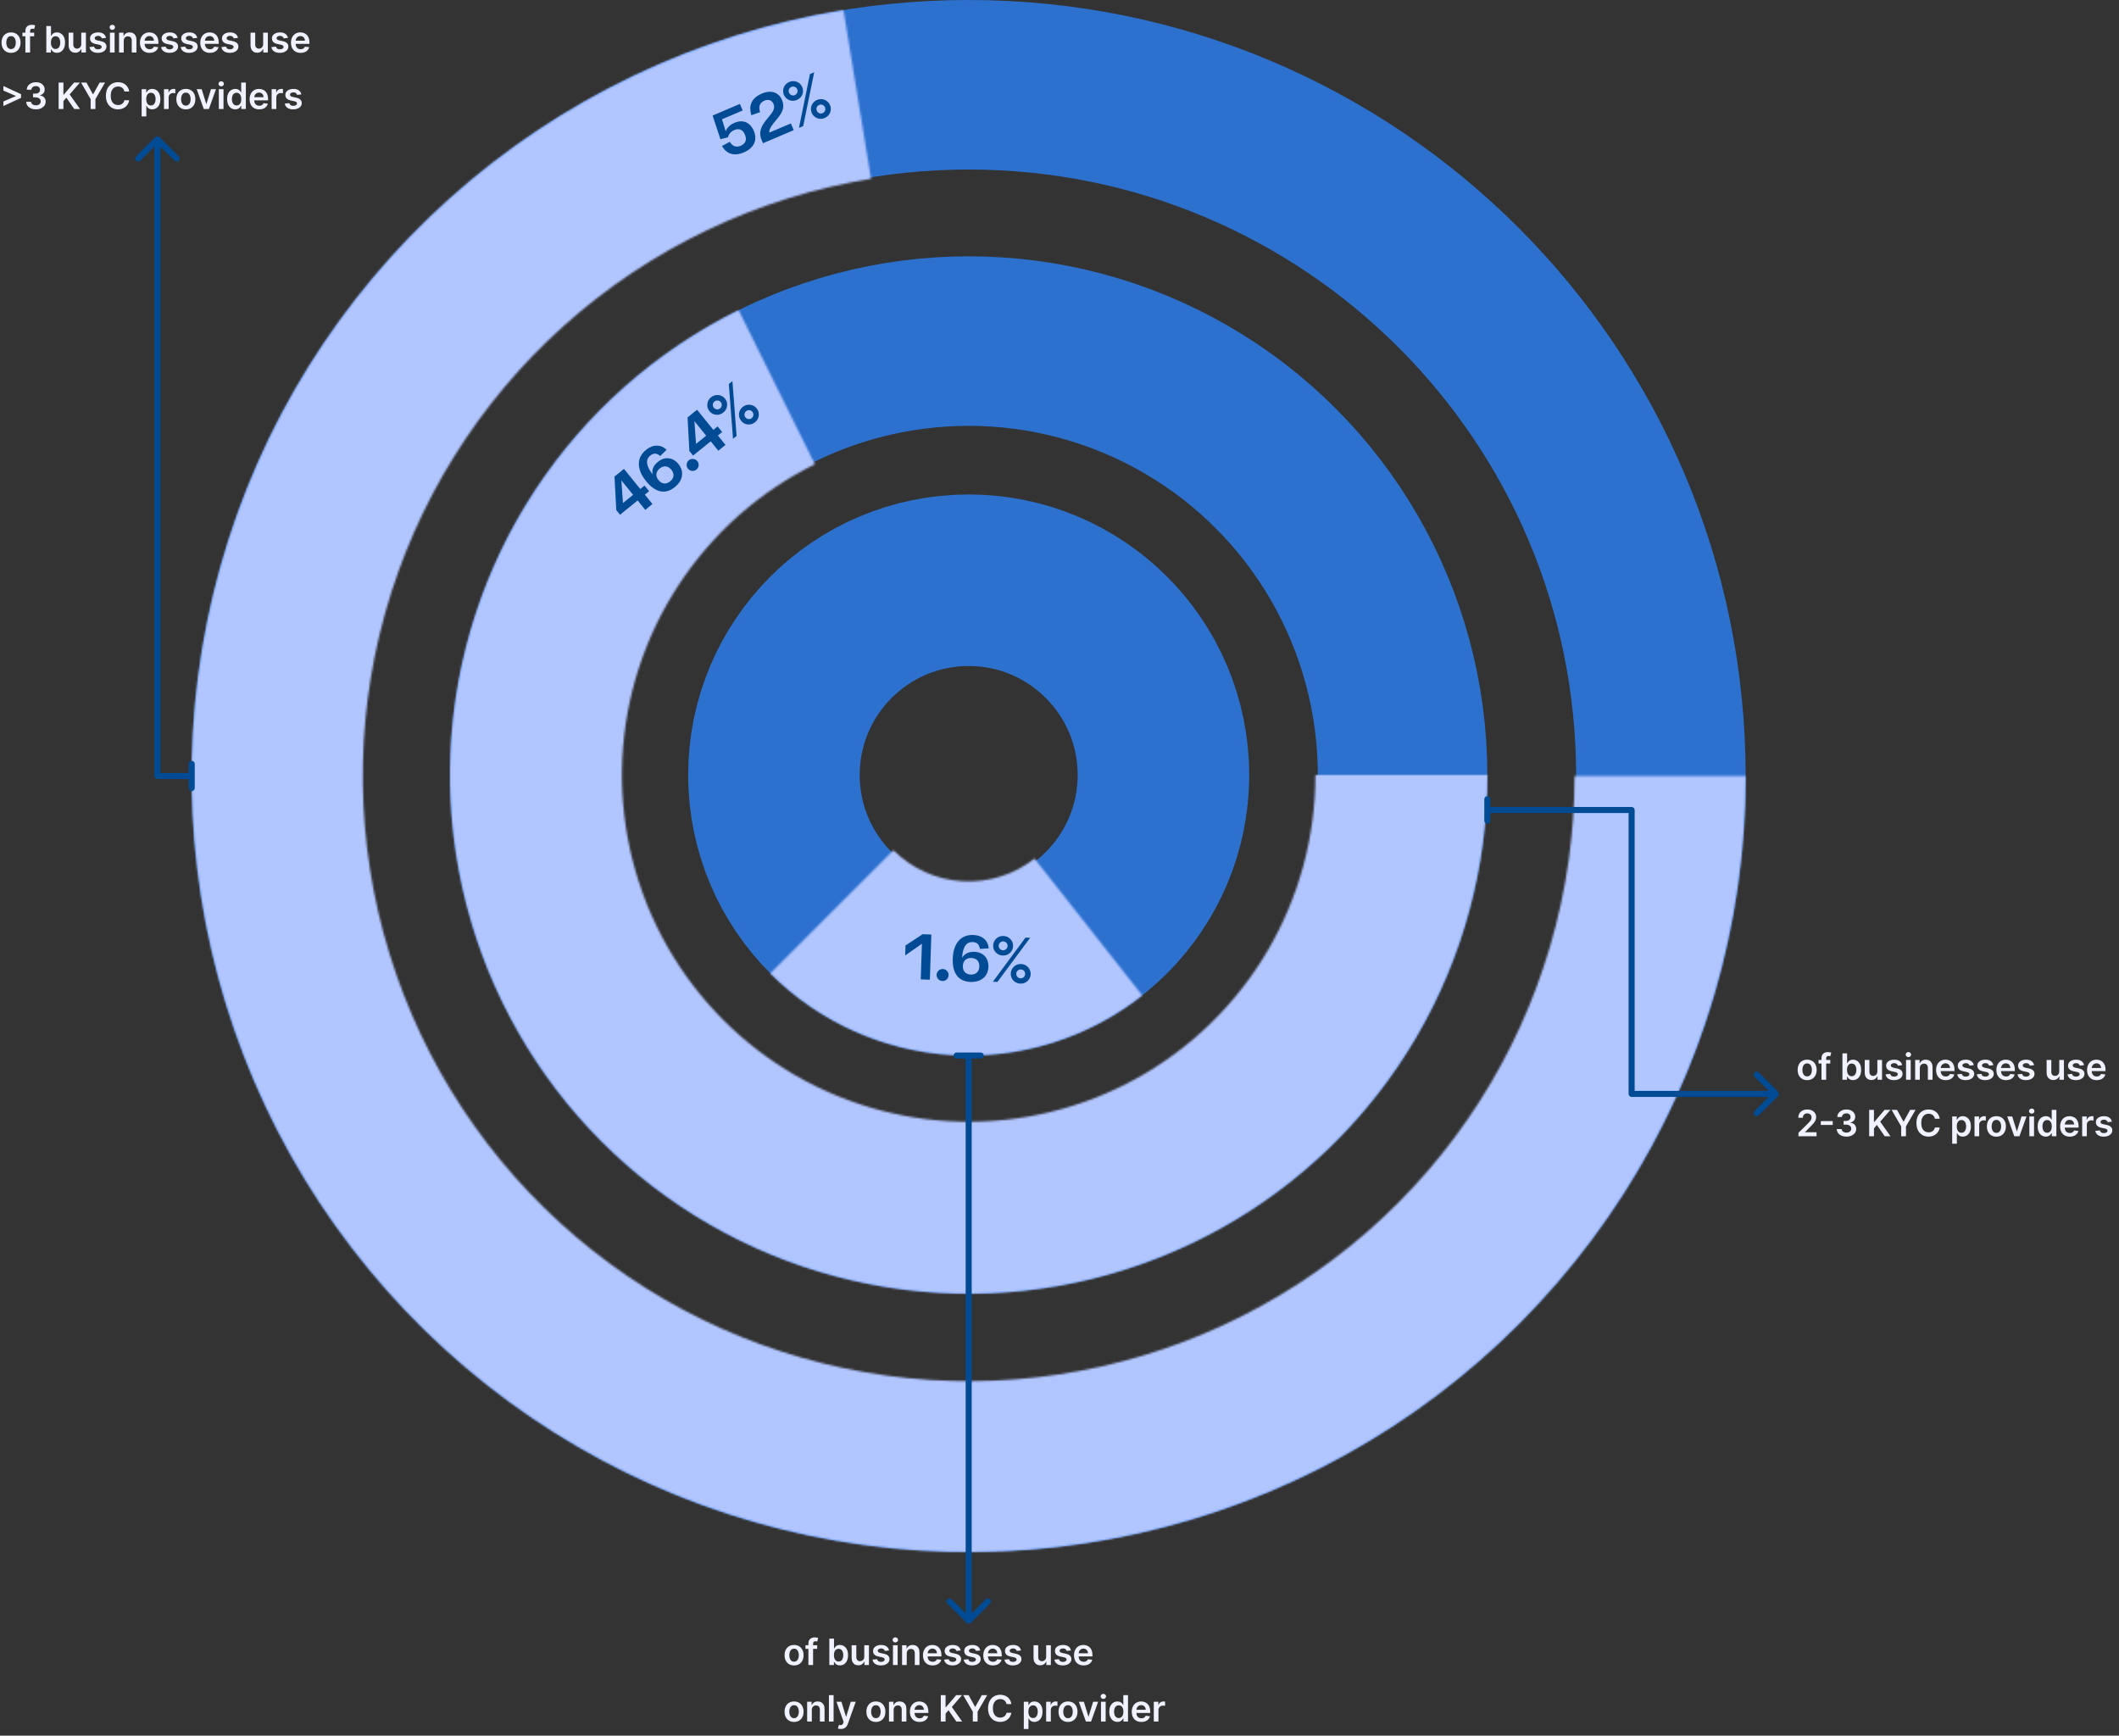
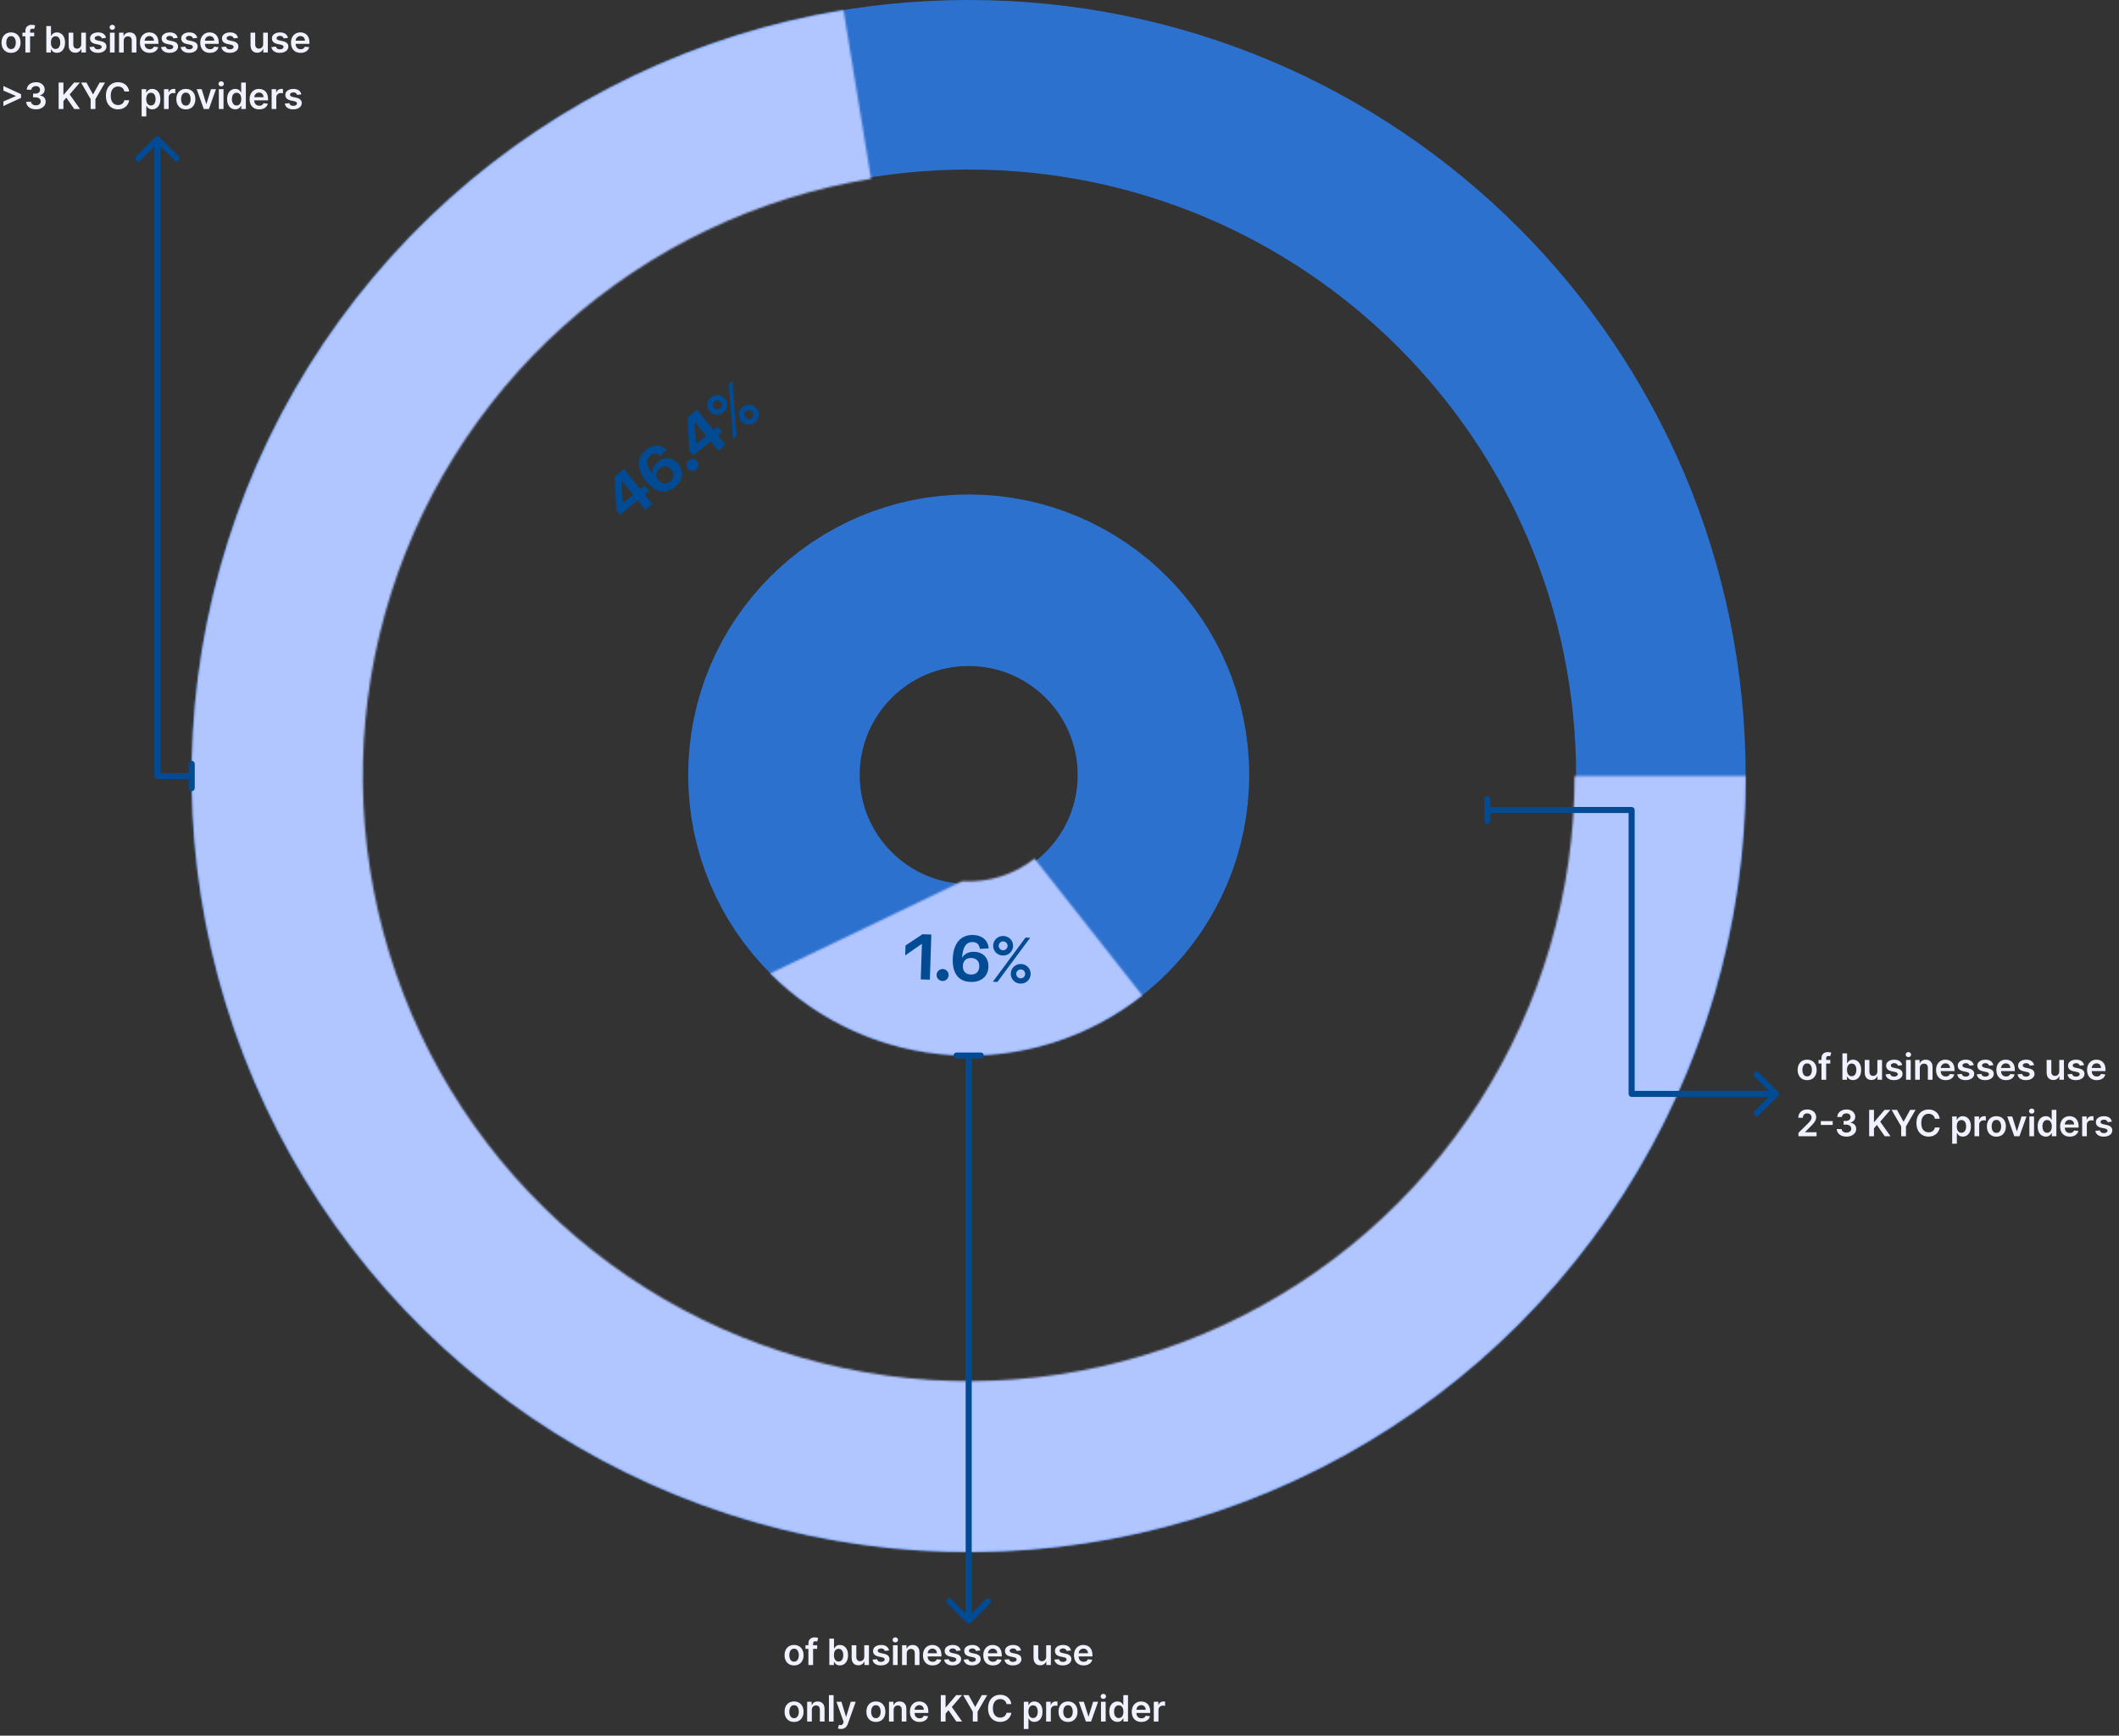
<svg xmlns="http://www.w3.org/2000/svg" width="1050" height="860" viewBox="0 0 1050 860" fill="none">
  <rect x="0" y="0" width="1050" height="860" fill="#333333" stroke="none" />
  <path d="M823 384.5C823 573.606 669.485 727 480 727C290.515 727 137 573.606 137 384.5C137 195.394 290.515 42 480 42C669.485 42 823 195.394 823 384.5Z" stroke="#2D71CE" stroke-width="84" />
  <mask id="path-2-inside-1_5872_47339" fill="white">
    <path d="M865 384.5C865 457.899 843.964 529.764 804.378 591.605C764.791 653.446 708.308 702.68 641.602 733.488C574.895 764.297 500.753 775.394 427.934 765.468C355.115 755.542 286.662 725.007 230.663 677.472C174.663 629.937 133.458 567.387 111.913 497.213C90.369 427.039 89.387 352.172 109.083 281.458C128.778 210.744 168.329 147.138 223.062 98.153C277.795 49.169 345.423 16.854 417.956 5.026L431.617 88.581C375.055 97.805 322.318 123.005 279.636 161.203C236.955 199.402 206.113 249.003 190.754 304.147C175.395 359.29 176.161 417.672 192.961 472.395C209.762 527.118 241.895 575.895 285.564 612.963C329.233 650.032 382.613 673.843 439.398 681.584C496.183 689.324 554.001 680.671 606.019 656.646C658.038 632.621 702.084 594.228 732.954 546.003C763.824 497.779 780.228 441.737 780.228 384.5H865Z" />
  </mask>
  <path d="M865 384.5C865 457.899 843.964 529.764 804.378 591.605C764.791 653.446 708.308 702.68 641.602 733.488C574.895 764.297 500.753 775.394 427.934 765.468C355.115 755.542 286.662 725.007 230.663 677.472C174.663 629.937 133.458 567.387 111.913 497.213C90.369 427.039 89.387 352.172 109.083 281.458C128.778 210.744 168.329 147.138 223.062 98.153C277.795 49.169 345.423 16.854 417.956 5.026L431.617 88.581C375.055 97.805 322.318 123.005 279.636 161.203C236.955 199.402 206.113 249.003 190.754 304.147C175.395 359.29 176.161 417.672 192.961 472.395C209.762 527.118 241.895 575.895 285.564 612.963C329.233 650.032 382.613 673.843 439.398 681.584C496.183 689.324 554.001 680.671 606.019 656.646C658.038 632.621 702.084 594.228 732.954 546.003C763.824 497.779 780.228 441.737 780.228 384.5H865Z" stroke="#B1C5FF" stroke-width="200" mask="url(#path-2-inside-1_5872_47339)" />
-   <circle cx="480" cy="384" r="215" stroke="#2D71CE" stroke-width="84" />
  <mask id="path-4-inside-2_5872_47339" fill="white">
-     <path d="M737 384C737 429.81 724.755 474.788 701.534 514.276C678.312 553.764 644.958 586.328 604.923 608.595C564.889 630.863 519.631 642.025 473.834 640.926C428.037 639.827 383.366 626.507 344.447 602.344C305.527 578.182 273.773 544.056 252.472 503.499C231.171 462.942 221.098 417.429 223.296 371.672C225.493 325.914 239.882 281.576 264.971 243.247C290.06 204.918 324.938 173.992 365.994 153.671L403.784 230.018C376.337 243.604 353.02 264.279 336.247 289.903C319.474 315.527 309.855 345.168 308.386 375.758C306.917 406.348 313.651 436.775 327.891 463.888C342.131 491.002 363.36 513.816 389.379 529.969C415.398 546.122 445.261 555.027 475.878 555.762C506.494 556.497 536.751 549.035 563.515 534.148C590.279 519.262 612.577 497.492 628.101 471.093C643.626 444.694 651.812 414.625 651.812 384H737Z" />
-   </mask>
+     </mask>
  <path d="M737 384C737 429.81 724.755 474.788 701.534 514.276C678.312 553.764 644.958 586.328 604.923 608.595C564.889 630.863 519.631 642.025 473.834 640.926C428.037 639.827 383.366 626.507 344.447 602.344C305.527 578.182 273.773 544.056 252.472 503.499C231.171 462.942 221.098 417.429 223.296 371.672C225.493 325.914 239.882 281.576 264.971 243.247C290.06 204.918 324.938 173.992 365.994 153.671L403.784 230.018C376.337 243.604 353.02 264.279 336.247 289.903C319.474 315.527 309.855 345.168 308.386 375.758C306.917 406.348 313.651 436.775 327.891 463.888C342.131 491.002 363.36 513.816 389.379 529.969C415.398 546.122 445.261 555.027 475.878 555.762C506.494 556.497 536.751 549.035 563.515 534.148C590.279 519.262 612.577 497.492 628.101 471.093C643.626 444.694 651.812 414.625 651.812 384H737Z" stroke="#B1C5FF" stroke-width="200" mask="url(#path-4-inside-2_5872_47339)" />
  <circle cx="480" cy="384" r="96.5" stroke="#2D71CE" stroke-width="85" />
  <mask id="path-6-inside-3_5872_47339" fill="white">
-     <path d="M381.712 482.288C405.771 506.347 437.819 520.746 471.784 522.757C505.749 524.768 539.272 514.251 566.003 493.2L512.615 425.413C502.478 433.396 489.765 437.384 476.884 436.622C464.003 435.859 451.85 430.398 442.726 421.274L381.712 482.288Z" />
+     <path d="M381.712 482.288C405.771 506.347 437.819 520.746 471.784 522.757C505.749 524.768 539.272 514.251 566.003 493.2L512.615 425.413C502.478 433.396 489.765 437.384 476.884 436.622L381.712 482.288Z" />
  </mask>
  <path d="M381.712 482.288C405.771 506.347 437.819 520.746 471.784 522.757C505.749 524.768 539.272 514.251 566.003 493.2L512.615 425.413C502.478 433.396 489.765 437.384 476.884 436.622C464.003 435.859 451.85 430.398 442.726 421.274L381.712 482.288Z" stroke="#B1C5FF" stroke-width="200" mask="url(#path-6-inside-3_5872_47339)" />
  <path d="M5.472 26.192C4.513 26.192 3.682 25.981 2.979 25.559C2.276 25.137 1.73 24.547 1.342 23.788C0.959 23.03 0.767 22.143 0.767 21.129C0.767 20.115 0.959 19.227 1.342 18.464C1.73 17.701 2.276 17.109 2.979 16.687C3.682 16.265 4.513 16.054 5.472 16.054C6.43 16.054 7.261 16.265 7.964 16.687C8.668 17.109 9.211 17.701 9.594 18.464C9.982 19.227 10.176 20.115 10.176 21.129C10.176 22.143 9.982 23.03 9.594 23.788C9.211 24.547 8.668 25.137 7.964 25.559C7.261 25.981 6.43 26.192 5.472 26.192ZM5.484 24.338C6.004 24.338 6.439 24.195 6.788 23.91C7.138 23.62 7.398 23.232 7.568 22.746C7.743 22.261 7.83 21.72 7.83 21.123C7.83 20.522 7.743 19.979 7.568 19.493C7.398 19.003 7.138 18.613 6.788 18.323C6.439 18.033 6.004 17.889 5.484 17.889C4.952 17.889 4.509 18.033 4.155 18.323C3.805 18.613 3.543 19.003 3.369 19.493C3.198 19.979 3.113 20.522 3.113 21.123C3.113 21.72 3.198 22.261 3.369 22.746C3.543 23.232 3.805 23.62 4.155 23.91C4.509 24.195 4.952 24.338 5.484 24.338ZM16.933 16.182V17.972H11.129V16.182H16.933ZM12.58 26V15.255C12.58 14.595 12.716 14.045 12.989 13.606C13.266 13.167 13.637 12.839 14.101 12.621C14.566 12.404 15.082 12.296 15.648 12.296C16.049 12.296 16.405 12.327 16.716 12.391C17.027 12.455 17.257 12.513 17.406 12.564L16.946 14.354C16.848 14.324 16.724 14.294 16.575 14.264C16.426 14.23 16.26 14.213 16.077 14.213C15.646 14.213 15.341 14.318 15.162 14.526C14.988 14.731 14.9 15.025 14.9 15.408V26H12.58ZM22.952 26V12.909H25.266V17.805H25.362C25.482 17.567 25.65 17.313 25.867 17.045C26.084 16.772 26.378 16.54 26.749 16.348C27.12 16.152 27.593 16.054 28.168 16.054C28.927 16.054 29.611 16.248 30.22 16.636C30.834 17.019 31.32 17.588 31.677 18.342C32.04 19.092 32.221 20.013 32.221 21.104C32.221 22.182 32.044 23.098 31.69 23.852C31.337 24.607 30.855 25.182 30.246 25.578C29.636 25.974 28.946 26.173 28.175 26.173C27.612 26.173 27.145 26.079 26.775 25.891C26.404 25.704 26.106 25.478 25.88 25.214C25.658 24.945 25.486 24.692 25.362 24.453H25.228V26H22.952ZM25.221 21.091C25.221 21.726 25.311 22.282 25.49 22.759C25.673 23.236 25.935 23.609 26.276 23.878C26.621 24.142 27.039 24.274 27.529 24.274C28.04 24.274 28.469 24.138 28.814 23.865C29.159 23.588 29.419 23.211 29.594 22.734C29.773 22.252 29.862 21.704 29.862 21.091C29.862 20.482 29.775 19.94 29.6 19.467C29.425 18.994 29.165 18.624 28.82 18.355C28.475 18.087 28.045 17.952 27.529 17.952C27.035 17.952 26.615 18.082 26.27 18.342C25.925 18.602 25.663 18.967 25.484 19.435C25.309 19.904 25.221 20.456 25.221 21.091ZM40.266 21.871V16.182H42.58V26H40.336V24.255H40.234C40.012 24.805 39.648 25.254 39.141 25.604C38.638 25.953 38.018 26.128 37.281 26.128C36.637 26.128 36.068 25.985 35.574 25.7C35.084 25.41 34.7 24.99 34.423 24.44C34.147 23.886 34.008 23.217 34.008 22.433V16.182H36.322V22.075C36.322 22.697 36.492 23.192 36.833 23.558C37.174 23.925 37.622 24.108 38.176 24.108C38.517 24.108 38.847 24.025 39.166 23.859C39.486 23.692 39.748 23.445 39.953 23.117C40.161 22.785 40.266 22.369 40.266 21.871ZM52.539 18.777L50.43 19.007C50.37 18.794 50.266 18.594 50.117 18.406C49.972 18.219 49.776 18.067 49.528 17.952C49.281 17.837 48.979 17.78 48.621 17.78C48.139 17.78 47.734 17.884 47.406 18.093C47.082 18.302 46.923 18.572 46.927 18.905C46.923 19.19 47.027 19.423 47.24 19.602C47.457 19.78 47.815 19.928 48.314 20.043L49.989 20.401C50.918 20.601 51.608 20.918 52.06 21.353C52.516 21.788 52.746 22.357 52.75 23.06C52.746 23.678 52.565 24.223 52.207 24.696C51.853 25.165 51.361 25.531 50.73 25.796C50.099 26.06 49.375 26.192 48.557 26.192C47.355 26.192 46.388 25.94 45.655 25.438C44.922 24.93 44.485 24.225 44.344 23.322L46.601 23.104C46.703 23.548 46.92 23.882 47.253 24.108C47.585 24.334 48.018 24.447 48.55 24.447C49.1 24.447 49.541 24.334 49.874 24.108C50.21 23.882 50.379 23.603 50.379 23.271C50.379 22.989 50.27 22.757 50.053 22.574C49.84 22.391 49.507 22.25 49.055 22.152L47.381 21.8C46.439 21.604 45.742 21.274 45.291 20.81C44.839 20.341 44.615 19.749 44.619 19.033C44.615 18.428 44.779 17.903 45.111 17.46C45.448 17.013 45.915 16.668 46.511 16.425C47.112 16.178 47.805 16.054 48.589 16.054C49.739 16.054 50.645 16.299 51.305 16.789C51.97 17.279 52.381 17.942 52.539 18.777ZM54.478 26V16.182H56.792V26H54.478ZM55.641 14.788C55.275 14.788 54.96 14.667 54.695 14.424C54.431 14.177 54.299 13.881 54.299 13.536C54.299 13.186 54.431 12.89 54.695 12.647C54.96 12.4 55.275 12.276 55.641 12.276C56.012 12.276 56.328 12.4 56.587 12.647C56.852 12.89 56.984 13.186 56.984 13.536C56.984 13.881 56.852 14.177 56.587 14.424C56.328 14.667 56.012 14.788 55.641 14.788ZM61.305 20.247V26H58.991V16.182H61.203V17.85H61.318C61.544 17.3 61.904 16.864 62.398 16.54C62.897 16.216 63.513 16.054 64.246 16.054C64.923 16.054 65.513 16.199 66.016 16.489C66.523 16.778 66.915 17.198 67.192 17.748C67.474 18.298 67.612 18.965 67.608 19.749V26H65.294V20.107C65.294 19.45 65.124 18.937 64.783 18.566C64.446 18.195 63.979 18.01 63.383 18.01C62.978 18.01 62.618 18.099 62.303 18.278C61.991 18.453 61.746 18.707 61.567 19.039C61.393 19.371 61.305 19.774 61.305 20.247ZM74.127 26.192C73.142 26.192 72.292 25.987 71.576 25.578C70.865 25.165 70.317 24.581 69.934 23.827C69.55 23.068 69.358 22.175 69.358 21.148C69.358 20.139 69.55 19.252 69.934 18.489C70.321 17.722 70.863 17.126 71.557 16.7C72.252 16.269 73.068 16.054 74.005 16.054C74.61 16.054 75.181 16.152 75.718 16.348C76.26 16.54 76.737 16.838 77.15 17.243C77.568 17.648 77.896 18.163 78.135 18.79C78.373 19.412 78.493 20.153 78.493 21.014V21.724H70.445V20.164H76.275C76.27 19.721 76.174 19.327 75.987 18.982C75.799 18.632 75.537 18.357 75.201 18.157C74.868 17.957 74.481 17.857 74.037 17.857C73.564 17.857 73.149 17.972 72.791 18.202C72.433 18.428 72.154 18.726 71.954 19.097C71.757 19.463 71.657 19.866 71.653 20.305V21.666C71.653 22.237 71.757 22.727 71.966 23.136C72.175 23.541 72.467 23.852 72.842 24.07C73.217 24.283 73.656 24.389 74.159 24.389C74.495 24.389 74.8 24.342 75.073 24.249C75.346 24.151 75.582 24.008 75.782 23.82C75.983 23.633 76.134 23.401 76.236 23.124L78.397 23.366C78.26 23.938 78 24.436 77.617 24.862C77.238 25.284 76.752 25.612 76.159 25.847C75.567 26.077 74.889 26.192 74.127 26.192ZM88.03 18.777L85.921 19.007C85.861 18.794 85.757 18.594 85.607 18.406C85.463 18.219 85.266 18.067 85.019 17.952C84.772 17.837 84.47 17.78 84.112 17.78C83.63 17.78 83.225 17.884 82.897 18.093C82.573 18.302 82.414 18.572 82.418 18.905C82.414 19.19 82.518 19.423 82.731 19.602C82.948 19.78 83.306 19.928 83.805 20.043L85.48 20.401C86.409 20.601 87.099 20.918 87.551 21.353C88.007 21.788 88.237 22.357 88.241 23.06C88.237 23.678 88.056 24.223 87.698 24.696C87.344 25.165 86.852 25.531 86.221 25.796C85.59 26.06 84.866 26.192 84.048 26.192C82.846 26.192 81.879 25.94 81.146 25.438C80.413 24.93 79.976 24.225 79.835 23.322L82.092 23.104C82.194 23.548 82.411 23.882 82.744 24.108C83.076 24.334 83.509 24.447 84.041 24.447C84.591 24.447 85.032 24.334 85.365 24.108C85.701 23.882 85.87 23.603 85.87 23.271C85.87 22.989 85.761 22.757 85.543 22.574C85.331 22.391 84.998 22.25 84.546 22.152L82.872 21.8C81.93 21.604 81.233 21.274 80.781 20.81C80.33 20.341 80.106 19.749 80.11 19.033C80.106 18.428 80.27 17.903 80.603 17.46C80.939 17.013 81.406 16.668 82.002 16.425C82.603 16.178 83.296 16.054 84.08 16.054C85.23 16.054 86.136 16.299 86.796 16.789C87.461 17.279 87.872 17.942 88.03 18.777ZM97.729 18.777L95.62 19.007C95.56 18.794 95.456 18.594 95.306 18.406C95.162 18.219 94.965 18.067 94.718 17.952C94.471 17.837 94.169 17.78 93.811 17.78C93.329 17.78 92.924 17.884 92.596 18.093C92.272 18.302 92.112 18.572 92.117 18.905C92.112 19.19 92.217 19.423 92.43 19.602C92.647 19.78 93.005 19.928 93.504 20.043L95.178 20.401C96.108 20.601 96.798 20.918 97.249 21.353C97.706 21.788 97.936 22.357 97.94 23.06C97.936 23.678 97.754 24.223 97.397 24.696C97.043 25.165 96.551 25.531 95.92 25.796C95.289 26.06 94.565 26.192 93.747 26.192C92.545 26.192 91.578 25.94 90.845 25.438C90.112 24.93 89.675 24.225 89.534 23.322L91.791 23.104C91.893 23.548 92.11 23.882 92.443 24.108C92.775 24.334 93.208 24.447 93.74 24.447C94.29 24.447 94.731 24.334 95.064 24.108C95.4 23.882 95.568 23.603 95.568 23.271C95.568 22.989 95.46 22.757 95.242 22.574C95.029 22.391 94.697 22.25 94.245 22.152L92.571 21.8C91.629 21.604 90.932 21.274 90.48 20.81C90.029 20.341 89.805 19.749 89.809 19.033C89.805 18.428 89.969 17.903 90.301 17.46C90.638 17.013 91.105 16.668 91.701 16.425C92.302 16.178 92.995 16.054 93.779 16.054C94.929 16.054 95.835 16.299 96.495 16.789C97.16 17.279 97.571 17.942 97.729 18.777ZM104.014 26.192C103.03 26.192 102.18 25.987 101.464 25.578C100.752 25.165 100.205 24.581 99.821 23.827C99.438 23.068 99.246 22.175 99.246 21.148C99.246 20.139 99.438 19.252 99.821 18.489C100.209 17.722 100.75 17.126 101.445 16.7C102.139 16.269 102.956 16.054 103.893 16.054C104.498 16.054 105.069 16.152 105.606 16.348C106.147 16.54 106.625 16.838 107.038 17.243C107.456 17.648 107.784 18.163 108.022 18.79C108.261 19.412 108.38 20.153 108.38 21.014V21.724H100.333V20.164H106.162C106.158 19.721 106.062 19.327 105.875 18.982C105.687 18.632 105.425 18.357 105.088 18.157C104.756 17.957 104.368 17.857 103.925 17.857C103.452 17.857 103.037 17.972 102.679 18.202C102.321 18.428 102.041 18.726 101.841 19.097C101.645 19.463 101.545 19.866 101.541 20.305V21.666C101.541 22.237 101.645 22.727 101.854 23.136C102.063 23.541 102.355 23.852 102.73 24.07C103.105 24.283 103.544 24.389 104.046 24.389C104.383 24.389 104.688 24.342 104.961 24.249C105.233 24.151 105.47 24.008 105.67 23.82C105.87 23.633 106.022 23.401 106.124 23.124L108.284 23.366C108.148 23.938 107.888 24.436 107.505 24.862C107.125 25.284 106.639 25.612 106.047 25.847C105.455 26.077 104.777 26.192 104.014 26.192ZM117.918 18.777L115.808 19.007C115.749 18.794 115.644 18.594 115.495 18.406C115.35 18.219 115.154 18.067 114.907 17.952C114.66 17.837 114.357 17.78 113.999 17.78C113.518 17.78 113.113 17.884 112.785 18.093C112.461 18.302 112.301 18.572 112.306 18.905C112.301 19.19 112.406 19.423 112.619 19.602C112.836 19.78 113.194 19.928 113.693 20.043L115.367 20.401C116.296 20.601 116.987 20.918 117.438 21.353C117.894 21.788 118.124 22.357 118.129 23.06C118.124 23.678 117.943 24.223 117.585 24.696C117.232 25.165 116.739 25.531 116.109 25.796C115.478 26.06 114.754 26.192 113.936 26.192C112.734 26.192 111.766 25.94 111.034 25.438C110.301 24.93 109.864 24.225 109.723 23.322L111.98 23.104C112.082 23.548 112.299 23.882 112.632 24.108C112.964 24.334 113.396 24.447 113.929 24.447C114.479 24.447 114.92 24.334 115.252 24.108C115.589 23.882 115.757 23.603 115.757 23.271C115.757 22.989 115.649 22.757 115.431 22.574C115.218 22.391 114.886 22.25 114.434 22.152L112.759 21.8C111.818 21.604 111.121 21.274 110.669 20.81C110.217 20.341 109.994 19.749 109.998 19.033C109.994 18.428 110.158 17.903 110.49 17.46C110.827 17.013 111.293 16.668 111.89 16.425C112.491 16.178 113.183 16.054 113.967 16.054C115.118 16.054 116.024 16.299 116.684 16.789C117.349 17.279 117.76 17.942 117.918 18.777ZM130.399 21.871V16.182H132.713V26H130.47V24.255H130.367C130.146 24.805 129.781 25.254 129.274 25.604C128.772 25.953 128.152 26.128 127.414 26.128C126.771 26.128 126.202 25.985 125.708 25.7C125.218 25.41 124.834 24.99 124.557 24.44C124.28 23.886 124.142 23.217 124.142 22.433V16.182H126.456V22.075C126.456 22.697 126.626 23.192 126.967 23.558C127.308 23.925 127.755 24.108 128.309 24.108C128.65 24.108 128.98 24.025 129.3 23.859C129.62 23.692 129.882 23.445 130.086 23.117C130.295 22.785 130.399 22.369 130.399 21.871ZM142.673 18.777L140.563 19.007C140.504 18.794 140.399 18.594 140.25 18.406C140.105 18.219 139.909 18.067 139.662 17.952C139.415 17.837 139.112 17.78 138.754 17.78C138.273 17.78 137.868 17.884 137.54 18.093C137.216 18.302 137.056 18.572 137.06 18.905C137.056 19.19 137.161 19.423 137.374 19.602C137.591 19.78 137.949 19.928 138.448 20.043L140.122 20.401C141.051 20.601 141.742 20.918 142.193 21.353C142.649 21.788 142.879 22.357 142.884 23.06C142.879 23.678 142.698 24.223 142.34 24.696C141.987 25.165 141.494 25.531 140.864 25.796C140.233 26.06 139.509 26.192 138.69 26.192C137.489 26.192 136.521 25.94 135.788 25.438C135.056 24.93 134.619 24.225 134.478 23.322L136.734 23.104C136.837 23.548 137.054 23.882 137.386 24.108C137.719 24.334 138.151 24.447 138.684 24.447C139.234 24.447 139.675 24.334 140.007 24.108C140.344 23.882 140.512 23.603 140.512 23.271C140.512 22.989 140.404 22.757 140.186 22.574C139.973 22.391 139.641 22.25 139.189 22.152L137.514 21.8C136.573 21.604 135.876 21.274 135.424 20.81C134.972 20.341 134.749 19.749 134.753 19.033C134.749 18.428 134.913 17.903 135.245 17.46C135.582 17.013 136.048 16.668 136.645 16.425C137.246 16.178 137.938 16.054 138.722 16.054C139.873 16.054 140.779 16.299 141.439 16.789C142.104 17.279 142.515 17.942 142.673 18.777ZM148.958 26.192C147.974 26.192 147.124 25.987 146.408 25.578C145.696 25.165 145.149 24.581 144.765 23.827C144.382 23.068 144.19 22.175 144.19 21.148C144.19 20.139 144.382 19.252 144.765 18.489C145.153 17.722 145.694 17.126 146.389 16.7C147.083 16.269 147.899 16.054 148.837 16.054C149.442 16.054 150.013 16.152 150.55 16.348C151.091 16.54 151.568 16.838 151.982 17.243C152.399 17.648 152.727 18.163 152.966 18.79C153.205 19.412 153.324 20.153 153.324 21.014V21.724H145.276V20.164H151.106C151.102 19.721 151.006 19.327 150.818 18.982C150.631 18.632 150.369 18.357 150.032 18.157C149.7 17.957 149.312 17.857 148.869 17.857C148.396 17.857 147.98 17.972 147.622 18.202C147.264 18.428 146.985 18.726 146.785 19.097C146.589 19.463 146.489 19.866 146.485 20.305V21.666C146.485 22.237 146.589 22.727 146.798 23.136C147.007 23.541 147.298 23.852 147.673 24.07C148.048 24.283 148.487 24.389 148.99 24.389C149.327 24.389 149.632 24.342 149.904 24.249C150.177 24.151 150.413 24.008 150.614 23.82C150.814 23.633 150.965 23.401 151.068 23.124L153.228 23.366C153.092 23.938 152.832 24.436 152.448 24.862C152.069 25.284 151.583 25.612 150.991 25.847C150.399 26.077 149.721 26.192 148.958 26.192ZM10.425 48.496L1.681 52.536V50.267L7.894 47.602L7.824 47.723V47.429L7.894 47.55L1.681 44.885V42.616L10.425 46.656V48.496ZM17.793 54.179C16.872 54.179 16.054 54.021 15.338 53.706C14.627 53.391 14.064 52.952 13.651 52.389C13.237 51.827 13.018 51.177 12.992 50.44H15.396C15.417 50.793 15.534 51.102 15.747 51.367C15.96 51.626 16.244 51.829 16.598 51.974C16.951 52.119 17.348 52.191 17.786 52.191C18.255 52.191 18.671 52.11 19.033 51.948C19.395 51.782 19.678 51.552 19.883 51.258C20.088 50.964 20.188 50.625 20.183 50.242C20.188 49.845 20.085 49.496 19.877 49.193C19.668 48.891 19.365 48.654 18.969 48.484C18.577 48.313 18.104 48.228 17.55 48.228H16.393V46.4H17.55C18.006 46.4 18.404 46.321 18.745 46.163C19.09 46.006 19.361 45.784 19.557 45.499C19.753 45.209 19.849 44.874 19.845 44.495C19.849 44.124 19.766 43.803 19.595 43.53C19.429 43.253 19.193 43.038 18.886 42.884C18.583 42.731 18.227 42.654 17.818 42.654C17.418 42.654 17.047 42.727 16.706 42.871C16.365 43.016 16.09 43.223 15.882 43.492C15.673 43.756 15.562 44.071 15.549 44.438H13.267C13.284 43.705 13.495 43.061 13.9 42.507C14.309 41.949 14.855 41.514 15.536 41.203C16.218 40.888 16.983 40.73 17.831 40.73C18.705 40.73 19.463 40.894 20.107 41.222C20.755 41.546 21.255 41.983 21.609 42.533C21.963 43.082 22.139 43.69 22.139 44.354C22.144 45.092 21.926 45.709 21.487 46.208C21.053 46.707 20.482 47.033 19.774 47.186V47.288C20.695 47.416 21.4 47.757 21.89 48.311C22.384 48.861 22.63 49.545 22.625 50.363C22.625 51.096 22.416 51.752 21.999 52.332C21.585 52.907 21.014 53.359 20.286 53.687C19.561 54.015 18.73 54.179 17.793 54.179ZM29.052 54V40.909H31.423V46.924H31.583L36.691 40.909H39.586L34.524 46.783L39.631 54H36.78L32.874 48.388L31.423 50.101V54H29.052ZM40.159 40.909H42.837L46.039 46.7H46.167L49.37 40.909H52.048L47.286 49.117V54H44.921V49.117L40.159 40.909ZM64.014 45.326H61.624C61.556 44.934 61.43 44.587 61.247 44.284C61.063 43.977 60.835 43.717 60.563 43.504C60.29 43.291 59.979 43.131 59.63 43.025C59.284 42.914 58.911 42.859 58.511 42.859C57.799 42.859 57.169 43.038 56.619 43.396C56.069 43.749 55.639 44.269 55.328 44.955C55.017 45.637 54.861 46.47 54.861 47.455C54.861 48.456 55.017 49.3 55.328 49.986C55.643 50.668 56.073 51.183 56.619 51.533C57.169 51.878 57.797 52.05 58.505 52.05C58.897 52.05 59.263 51.999 59.604 51.897C59.949 51.791 60.258 51.635 60.531 51.43C60.808 51.226 61.04 50.974 61.227 50.676C61.419 50.378 61.551 50.037 61.624 49.653L64.014 49.666C63.925 50.288 63.731 50.872 63.433 51.418C63.139 51.963 62.753 52.445 62.276 52.862C61.798 53.276 61.24 53.599 60.601 53.834C59.962 54.064 59.252 54.179 58.472 54.179C57.322 54.179 56.295 53.913 55.392 53.38C54.488 52.847 53.776 52.078 53.257 51.072C52.737 50.067 52.477 48.861 52.477 47.455C52.477 46.044 52.739 44.838 53.263 43.837C53.787 42.831 54.501 42.062 55.404 41.529C56.308 40.996 57.331 40.73 58.472 40.73C59.201 40.73 59.879 40.832 60.505 41.037C61.132 41.242 61.69 41.542 62.18 41.938C62.67 42.33 63.073 42.812 63.388 43.383C63.708 43.95 63.916 44.597 64.014 45.326ZM70.189 57.682V44.182H72.464V45.805H72.599C72.718 45.567 72.886 45.313 73.103 45.045C73.321 44.772 73.615 44.54 73.986 44.348C74.356 44.152 74.829 44.054 75.405 44.054C76.163 44.054 76.847 44.248 77.456 44.636C78.07 45.019 78.556 45.588 78.914 46.342C79.276 47.092 79.457 48.013 79.457 49.104C79.457 50.182 79.28 51.098 78.927 51.852C78.573 52.606 78.091 53.182 77.482 53.578C76.873 53.974 76.182 54.173 75.411 54.173C74.849 54.173 74.382 54.079 74.011 53.891C73.64 53.704 73.342 53.478 73.116 53.214C72.895 52.945 72.722 52.692 72.599 52.453H72.503V57.682H70.189ZM72.458 49.091C72.458 49.726 72.547 50.282 72.726 50.759C72.91 51.236 73.172 51.609 73.513 51.878C73.858 52.142 74.275 52.274 74.765 52.274C75.277 52.274 75.705 52.138 76.05 51.865C76.395 51.588 76.655 51.211 76.83 50.734C77.009 50.252 77.099 49.705 77.099 49.091C77.099 48.481 77.011 47.94 76.836 47.467C76.662 46.994 76.402 46.624 76.057 46.355C75.711 46.087 75.281 45.952 74.765 45.952C74.271 45.952 73.851 46.082 73.506 46.342C73.161 46.602 72.899 46.967 72.72 47.435C72.545 47.904 72.458 48.456 72.458 49.091ZM81.259 54V44.182H83.502V45.818H83.605C83.784 45.251 84.09 44.815 84.525 44.508C84.964 44.197 85.465 44.041 86.027 44.041C86.155 44.041 86.298 44.048 86.455 44.06C86.617 44.069 86.752 44.084 86.858 44.105V46.234C86.76 46.2 86.605 46.17 86.391 46.144C86.183 46.114 85.98 46.099 85.784 46.099C85.362 46.099 84.983 46.191 84.647 46.374C84.314 46.553 84.052 46.803 83.86 47.122C83.668 47.442 83.573 47.81 83.573 48.228V54H81.259ZM92.094 54.192C91.135 54.192 90.304 53.981 89.601 53.559C88.898 53.137 88.352 52.547 87.965 51.788C87.581 51.03 87.389 50.144 87.389 49.129C87.389 48.115 87.581 47.227 87.965 46.464C88.352 45.701 88.898 45.109 89.601 44.687C90.304 44.265 91.135 44.054 92.094 44.054C93.053 44.054 93.883 44.265 94.587 44.687C95.29 45.109 95.833 45.701 96.217 46.464C96.604 47.227 96.798 48.115 96.798 49.129C96.798 50.144 96.604 51.03 96.217 51.788C95.833 52.547 95.29 53.137 94.587 53.559C93.883 53.981 93.053 54.192 92.094 54.192ZM92.107 52.338C92.626 52.338 93.061 52.195 93.41 51.91C93.76 51.62 94.02 51.232 94.19 50.746C94.365 50.261 94.452 49.719 94.452 49.123C94.452 48.522 94.365 47.979 94.19 47.493C94.02 47.003 93.76 46.613 93.41 46.323C93.061 46.033 92.626 45.889 92.107 45.889C91.574 45.889 91.131 46.033 90.777 46.323C90.428 46.613 90.165 47.003 89.991 47.493C89.82 47.979 89.735 48.522 89.735 49.123C89.735 49.719 89.82 50.261 89.991 50.746C90.165 51.232 90.428 51.62 90.777 51.91C91.131 52.195 91.574 52.338 92.107 52.338ZM107.018 44.182L103.522 54H100.965L97.469 44.182H99.936L102.192 51.475H102.294L104.557 44.182H107.018ZM108.439 54V44.182H110.753V54H108.439ZM109.603 42.788C109.236 42.788 108.921 42.667 108.657 42.424C108.393 42.177 108.26 41.881 108.26 41.535C108.26 41.186 108.393 40.89 108.657 40.647C108.921 40.4 109.236 40.276 109.603 40.276C109.973 40.276 110.289 40.4 110.549 40.647C110.813 40.89 110.945 41.186 110.945 41.535C110.945 41.881 110.813 42.177 110.549 42.424C110.289 42.667 109.973 42.788 109.603 42.788ZM116.596 54.173C115.825 54.173 115.135 53.974 114.525 53.578C113.916 53.182 113.434 52.606 113.081 51.852C112.727 51.098 112.55 50.182 112.55 49.104C112.55 48.013 112.729 47.092 113.087 46.342C113.449 45.588 113.937 45.019 114.551 44.636C115.164 44.248 115.848 44.054 116.603 44.054C117.178 44.054 117.651 44.152 118.022 44.348C118.392 44.54 118.686 44.772 118.904 45.045C119.121 45.313 119.289 45.567 119.409 45.805H119.505V40.909H121.825V54H119.549V52.453H119.409C119.289 52.692 119.117 52.945 118.891 53.214C118.665 53.478 118.367 53.704 117.996 53.891C117.625 54.079 117.159 54.173 116.596 54.173ZM117.242 52.274C117.732 52.274 118.149 52.142 118.495 51.878C118.84 51.609 119.102 51.236 119.281 50.759C119.46 50.282 119.549 49.726 119.549 49.091C119.549 48.456 119.46 47.904 119.281 47.435C119.106 46.967 118.846 46.602 118.501 46.342C118.16 46.082 117.74 45.952 117.242 45.952C116.726 45.952 116.296 46.087 115.951 46.355C115.605 46.624 115.346 46.994 115.171 47.467C114.996 47.94 114.909 48.481 114.909 49.091C114.909 49.705 114.996 50.252 115.171 50.734C115.35 51.211 115.612 51.588 115.957 51.865C116.306 52.138 116.735 52.274 117.242 52.274ZM128.457 54.192C127.473 54.192 126.623 53.987 125.907 53.578C125.195 53.165 124.648 52.581 124.264 51.827C123.881 51.068 123.689 50.175 123.689 49.148C123.689 48.139 123.881 47.252 124.264 46.489C124.652 45.722 125.193 45.126 125.888 44.7C126.582 44.269 127.398 44.054 128.336 44.054C128.941 44.054 129.512 44.152 130.049 44.348C130.59 44.54 131.067 44.838 131.481 45.243C131.898 45.648 132.226 46.163 132.465 46.79C132.704 47.412 132.823 48.153 132.823 49.014V49.724H124.775V48.164H130.605C130.601 47.721 130.505 47.327 130.317 46.981C130.13 46.632 129.868 46.357 129.531 46.157C129.199 45.957 128.811 45.856 128.368 45.856C127.895 45.856 127.479 45.972 127.121 46.202C126.763 46.428 126.484 46.726 126.284 47.097C126.088 47.463 125.988 47.866 125.984 48.305V49.666C125.984 50.237 126.088 50.727 126.297 51.136C126.506 51.541 126.797 51.852 127.172 52.07C127.547 52.283 127.986 52.389 128.489 52.389C128.826 52.389 129.131 52.342 129.403 52.249C129.676 52.151 129.912 52.008 130.113 51.82C130.313 51.633 130.464 51.401 130.567 51.124L132.727 51.367C132.591 51.938 132.331 52.436 131.947 52.862C131.568 53.284 131.082 53.612 130.49 53.847C129.898 54.077 129.22 54.192 128.457 54.192ZM134.601 54V44.182H136.844V45.818H136.946C137.125 45.251 137.432 44.815 137.867 44.508C138.306 44.197 138.807 44.041 139.369 44.041C139.497 44.041 139.64 44.048 139.797 44.06C139.959 44.069 140.093 44.084 140.2 44.105V46.234C140.102 46.2 139.946 46.17 139.733 46.144C139.525 46.114 139.322 46.099 139.126 46.099C138.704 46.099 138.325 46.191 137.988 46.374C137.656 46.553 137.394 46.803 137.202 47.122C137.01 47.442 136.914 47.81 136.914 48.228V54H134.601ZM149.317 46.777L147.208 47.007C147.148 46.794 147.044 46.594 146.895 46.406C146.75 46.219 146.554 46.068 146.307 45.952C146.059 45.837 145.757 45.78 145.399 45.78C144.917 45.78 144.513 45.884 144.184 46.093C143.861 46.302 143.701 46.572 143.705 46.905C143.701 47.19 143.805 47.423 144.018 47.602C144.236 47.781 144.594 47.928 145.092 48.043L146.767 48.401C147.696 48.601 148.386 48.918 148.838 49.353C149.294 49.788 149.524 50.356 149.528 51.06C149.524 51.678 149.343 52.223 148.985 52.696C148.631 53.165 148.139 53.531 147.508 53.795C146.878 54.06 146.153 54.192 145.335 54.192C144.133 54.192 143.166 53.94 142.433 53.438C141.7 52.93 141.263 52.225 141.123 51.322L143.379 51.104C143.481 51.548 143.699 51.882 144.031 52.108C144.363 52.334 144.796 52.447 145.329 52.447C145.878 52.447 146.319 52.334 146.652 52.108C146.988 51.882 147.157 51.603 147.157 51.271C147.157 50.989 147.048 50.757 146.831 50.574C146.618 50.391 146.285 50.25 145.834 50.152L144.159 49.8C143.217 49.604 142.52 49.274 142.069 48.81C141.617 48.341 141.393 47.749 141.397 47.033C141.393 46.428 141.557 45.903 141.89 45.46C142.226 45.013 142.693 44.668 143.29 44.425C143.89 44.178 144.583 44.054 145.367 44.054C146.518 44.054 147.423 44.299 148.084 44.789C148.748 45.279 149.16 45.942 149.317 46.777Z" fill="#F0F3FF" />
-   <path d="M368.628 75.484C363.683 77.591 359.896 76.213 357.753 72.326L361.635 70.255C362.933 72.485 364.768 73.199 367.064 72.22C369.625 71.129 370.126 69.038 369.122 66.683C368.081 64.239 366.238 63.424 363.854 64.44C362.146 65.168 361.123 66.439 360.724 68.034L356.983 68.967L353.109 57.261L366.621 51.505L368.001 54.743L357.756 59.107L359.588 65.04C360.319 63.163 361.839 61.751 363.929 60.86C368.109 59.079 371.703 60.575 373.509 64.814C375.428 69.318 373.692 73.327 368.628 75.484ZM377.418 69.409C375.938 65.935 376.772 63.076 379.566 59.59L381.365 57.363C383.484 54.825 384.038 53.268 383.285 51.501C382.533 49.735 380.887 48.975 378.738 49.891C376.501 50.844 375.677 52.829 376.658 55.542L372.348 57.1C371.071 53.122 371.66 48.871 377.401 46.425C382.288 44.343 385.898 45.797 387.516 49.594C388.908 52.862 387.869 55.566 385.164 58.77L383.336 61.01C381.372 63.586 381.017 64.711 381.259 65.686L391.886 61.159L393.304 64.485L378.083 70.97L377.418 69.409ZM394.865 49.524C392.304 50.615 389.491 49.483 388.438 47.01C387.397 44.567 388.504 41.695 391.065 40.604C393.656 39.5 396.494 40.691 397.535 43.135C398.588 45.608 397.456 48.421 394.865 49.524ZM395.898 63.38L401.339 36.714L403.458 35.811L397.989 62.489L395.898 63.38ZM390.97 45.932C391.446 47.05 392.76 47.604 393.849 47.14C394.998 46.651 395.509 45.32 395.032 44.201C394.556 43.082 393.267 42.588 392.119 43.077C391.029 43.541 390.493 44.813 390.97 45.932ZM402.23 55.952C401.176 53.479 402.283 50.608 404.845 49.517C407.435 48.413 410.244 49.616 411.297 52.089C412.338 54.533 411.248 57.362 408.657 58.466C406.096 59.557 403.271 58.396 402.23 55.952ZM404.732 54.886C405.209 56.005 406.51 56.529 407.629 56.052C408.777 55.563 409.271 54.274 408.795 53.155C408.306 52.007 407.046 51.5 405.898 51.989C404.779 52.466 404.243 53.738 404.732 54.886Z" fill="#004B94" />
  <path d="M307.236 255.035L305.384 252.747L304.494 236.134L309.196 232.329L317.269 242.304L319.383 240.593L321.638 243.378L319.523 245.09L323.288 249.741L319.731 252.62L315.966 247.969L307.236 255.035ZM308.687 249.249L313.712 245.183L307.893 237.994L308.687 249.249ZM334.384 241.336C332.013 243.256 329.611 243.951 327.179 243.421C324.751 242.862 322.416 241.198 320.174 238.429C317.785 235.477 316.583 232.635 316.567 229.903C316.552 227.171 317.738 224.839 320.126 222.906C321.884 221.484 323.664 220.784 325.466 220.807C327.256 220.813 328.867 221.499 330.301 222.863L327.155 225.945C326.264 225.184 325.426 224.792 324.639 224.77C323.853 224.748 323.045 225.072 322.216 225.743C319.745 227.743 320.131 230.848 323.374 235.057C322.924 232.704 323.801 230.635 326.007 228.85C327.748 227.441 329.539 226.856 331.379 227.095C333.223 227.305 334.823 228.247 336.178 229.922C337.655 231.746 338.23 233.695 337.906 235.769C337.598 237.83 336.424 239.686 334.384 241.336ZM325.266 234.801C325.129 235.818 325.476 236.841 326.308 237.869C327.14 238.897 328.075 239.458 329.111 239.552C330.135 239.63 331.127 239.279 332.089 238.501C333.034 237.736 333.576 236.845 333.713 235.828C333.837 234.794 333.483 233.763 332.651 232.735C331.819 231.707 330.891 231.154 329.868 231.077C328.845 231 327.86 231.343 326.915 232.108C325.953 232.887 325.404 233.784 325.266 234.801ZM345.09 232.671C344.46 233.181 343.732 233.4 342.905 233.328C342.081 233.226 341.415 232.86 340.905 232.23C340.394 231.6 340.182 230.88 340.268 230.07C340.356 229.23 340.715 228.555 341.345 228.045C341.992 227.521 342.727 227.311 343.551 227.413C344.361 227.498 345.021 227.856 345.531 228.486C346.041 229.116 346.26 229.844 346.188 230.671C346.103 231.481 345.737 232.148 345.09 232.671ZM343.442 225.73L341.59 223.442L340.701 206.83L345.402 203.025L353.475 212.999L355.589 211.288L357.844 214.073L355.73 215.785L359.495 220.436L355.938 223.315L352.173 218.664L343.442 225.73ZM344.894 219.944L349.918 215.878L344.1 208.689L344.894 219.944ZM358.428 204.379C357.35 205.252 356.143 205.625 354.806 205.5C353.486 205.36 352.403 204.769 351.557 203.724C350.712 202.679 350.359 201.497 350.498 200.177C350.64 198.826 351.25 197.715 352.328 196.843C353.406 195.97 354.62 195.605 355.97 195.747C357.307 195.873 358.398 196.458 359.243 197.503C360.089 198.548 360.434 199.737 360.278 201.07C360.139 202.391 359.522 203.494 358.428 204.379ZM363.22 217.421L361.141 190.286L362.932 188.836L364.986 215.992L363.22 217.421ZM353.696 201.992C354.086 202.473 354.587 202.754 355.201 202.834C355.801 202.897 356.333 202.74 356.797 202.365C357.278 201.975 357.55 201.481 357.613 200.881C357.68 200.251 357.518 199.695 357.129 199.214C356.753 198.75 356.257 198.493 355.64 198.443C355.04 198.38 354.5 198.543 354.019 198.932C353.555 199.308 353.291 199.796 353.228 200.396C353.164 200.996 353.321 201.528 353.696 201.992ZM370.521 210.318C369.201 210.179 368.118 209.587 367.272 208.542C366.427 207.497 366.067 206.307 366.193 204.97C366.335 203.62 366.945 202.508 368.023 201.636C369.101 200.764 370.306 200.405 371.64 200.561C372.977 200.687 374.074 201.28 374.933 202.341C375.779 203.386 376.124 204.575 375.968 205.909C375.829 207.229 375.221 208.325 374.143 209.198C373.065 210.07 371.858 210.443 370.521 210.318ZM369.387 206.831C369.762 207.295 370.257 207.567 370.871 207.647C371.487 207.697 372.028 207.534 372.492 207.158C372.973 206.769 373.245 206.274 373.308 205.674C373.371 205.074 373.208 204.533 372.819 204.053C372.43 203.572 371.935 203.3 371.335 203.236C370.735 203.173 370.195 203.336 369.714 203.725C369.233 204.115 368.961 204.609 368.898 205.209C368.834 205.809 368.997 206.35 369.387 206.831Z" fill="#004B94" />
  <path d="M456.25 485.276L456.826 467.621L448.537 473.402L448.698 468.477L457.141 462.893L461.491 463.035L460.759 485.423L456.25 485.276ZM466.98 486.075C465.349 486.022 464.05 484.634 464.103 483.003C464.156 481.372 465.544 480.073 467.175 480.126C468.838 480.18 470.105 481.567 470.052 483.198C469.999 484.829 468.644 486.129 466.98 486.075ZM480.951 486.531C474.746 486.329 471.878 482.009 472.106 475.036C472.352 467.488 476.051 463.063 482.223 463.265C486.797 463.414 489.561 466.034 489.947 469.888L485.552 470.161C485.213 467.813 484.027 466.845 481.949 466.777C478.942 466.679 477.042 468.986 476.731 474.579C477.817 472.694 479.873 471.512 482.783 471.607C487.357 471.757 489.913 474.85 489.775 479.072C489.623 483.741 486.196 486.703 480.951 486.531ZM477.111 478.626C477.022 481.344 478.671 482.807 481.07 482.885C483.437 482.963 485.178 481.611 485.267 478.892C485.356 476.174 483.705 474.743 481.339 474.666C478.94 474.587 477.2 475.907 477.111 478.626ZM496.888 473.445C494.106 473.354 492.033 471.141 492.12 468.455C492.207 465.8 494.422 463.663 497.205 463.754C500.019 463.846 502.09 466.123 502.003 468.777C501.915 471.464 499.703 473.537 496.888 473.445ZM491.981 486.444L508.16 464.56L510.463 464.635L494.252 486.518L491.981 486.444ZM494.871 468.544C494.831 469.76 495.789 470.816 496.973 470.854C498.22 470.895 499.245 469.904 499.285 468.689C499.324 467.473 498.364 466.481 497.117 466.441C495.934 466.402 494.911 467.329 494.871 468.544ZM500.854 482.379C500.942 479.693 503.157 477.556 505.94 477.647C508.754 477.739 510.793 480.014 510.705 482.701C510.618 485.356 508.436 487.461 505.622 487.37C502.839 487.279 500.768 485.034 500.854 482.379ZM503.573 482.468C503.533 483.683 504.492 484.707 505.708 484.747C506.955 484.788 507.947 483.828 507.987 482.612C508.027 481.365 507.099 480.374 505.852 480.333C504.637 480.294 503.614 481.221 503.573 482.468Z" fill="#004B94" />
  <path d="M895.472 535.192C894.513 535.192 893.682 534.981 892.979 534.559C892.276 534.137 891.73 533.547 891.342 532.788C890.959 532.03 890.767 531.143 890.767 530.129C890.767 529.115 890.959 528.227 891.342 527.464C891.73 526.701 892.276 526.109 892.979 525.687C893.682 525.265 894.513 525.054 895.472 525.054C896.43 525.054 897.261 525.265 897.964 525.687C898.668 526.109 899.211 526.701 899.594 527.464C899.982 528.227 900.176 529.115 900.176 530.129C900.176 531.143 899.982 532.03 899.594 532.788C899.211 533.547 898.668 534.137 897.964 534.559C897.261 534.981 896.43 535.192 895.472 535.192ZM895.484 533.338C896.004 533.338 896.439 533.195 896.788 532.91C897.138 532.62 897.398 532.232 897.568 531.746C897.743 531.261 897.83 530.719 897.83 530.123C897.83 529.522 897.743 528.979 897.568 528.493C897.398 528.003 897.138 527.613 896.788 527.323C896.439 527.033 896.004 526.888 895.484 526.888C894.952 526.888 894.509 527.033 894.155 527.323C893.805 527.613 893.543 528.003 893.369 528.493C893.198 528.979 893.113 529.522 893.113 530.123C893.113 530.719 893.198 531.261 893.369 531.746C893.543 532.232 893.805 532.62 894.155 532.91C894.509 533.195 894.952 533.338 895.484 533.338ZM906.933 525.182V526.972H901.129V525.182H906.933ZM902.58 535V524.255C902.58 523.594 902.716 523.045 902.989 522.606C903.266 522.167 903.637 521.839 904.101 521.621C904.566 521.404 905.082 521.295 905.648 521.295C906.049 521.295 906.405 521.327 906.716 521.391C907.027 521.455 907.257 521.513 907.406 521.564L906.946 523.354C906.848 523.324 906.724 523.294 906.575 523.264C906.426 523.23 906.26 523.213 906.077 523.213C905.646 523.213 905.341 523.317 905.163 523.526C904.988 523.731 904.9 524.025 904.9 524.408V535H902.58ZM912.952 535V521.909H915.266V526.805H915.362C915.481 526.567 915.65 526.313 915.867 526.045C916.084 525.772 916.379 525.54 916.749 525.348C917.12 525.152 917.593 525.054 918.168 525.054C918.927 525.054 919.611 525.248 920.22 525.636C920.834 526.019 921.32 526.588 921.678 527.342C922.04 528.092 922.221 529.013 922.221 530.104C922.221 531.182 922.044 532.098 921.69 532.852C921.337 533.607 920.855 534.182 920.246 534.578C919.636 534.974 918.946 535.173 918.175 535.173C917.612 535.173 917.146 535.079 916.775 534.891C916.404 534.704 916.106 534.478 915.88 534.214C915.658 533.945 915.486 533.692 915.362 533.453H915.228V535H912.952ZM915.222 530.091C915.222 530.726 915.311 531.282 915.49 531.759C915.673 532.237 915.935 532.609 916.276 532.878C916.621 533.142 917.039 533.274 917.529 533.274C918.04 533.274 918.469 533.138 918.814 532.865C919.159 532.588 919.419 532.211 919.594 531.734C919.773 531.252 919.862 530.705 919.862 530.091C919.862 529.482 919.775 528.94 919.6 528.467C919.425 527.994 919.165 527.624 918.82 527.355C918.475 527.087 918.045 526.952 917.529 526.952C917.035 526.952 916.615 527.082 916.27 527.342C915.925 527.602 915.663 527.967 915.484 528.435C915.309 528.904 915.222 529.456 915.222 530.091ZM930.266 530.871V525.182H932.58V535H930.336V533.255H930.234C930.012 533.805 929.648 534.254 929.141 534.604C928.638 534.953 928.018 535.128 927.281 535.128C926.637 535.128 926.068 534.985 925.574 534.7C925.084 534.41 924.7 533.99 924.423 533.44C924.146 532.886 924.008 532.217 924.008 531.433V525.182H926.322V531.075C926.322 531.697 926.492 532.192 926.833 532.558C927.174 532.925 927.622 533.108 928.176 533.108C928.517 533.108 928.847 533.025 929.166 532.859C929.486 532.692 929.748 532.445 929.953 532.117C930.161 531.785 930.266 531.369 930.266 530.871ZM942.539 527.777L940.43 528.007C940.37 527.794 940.266 527.594 940.117 527.406C939.972 527.219 939.776 527.067 939.528 526.952C939.281 526.837 938.979 526.78 938.621 526.78C938.139 526.78 937.734 526.884 937.406 527.093C937.082 527.302 936.923 527.572 936.927 527.905C936.923 528.19 937.027 528.423 937.24 528.602C937.457 528.781 937.815 528.928 938.314 529.043L939.989 529.401C940.918 529.601 941.608 529.918 942.06 530.353C942.516 530.788 942.746 531.357 942.75 532.06C942.746 532.678 942.565 533.223 942.207 533.696C941.853 534.165 941.361 534.531 940.73 534.795C940.099 535.06 939.375 535.192 938.557 535.192C937.355 535.192 936.388 534.94 935.655 534.438C934.922 533.93 934.485 533.225 934.344 532.322L936.601 532.104C936.703 532.548 936.92 532.882 937.253 533.108C937.585 533.334 938.018 533.447 938.55 533.447C939.1 533.447 939.541 533.334 939.874 533.108C940.21 532.882 940.379 532.603 940.379 532.271C940.379 531.989 940.27 531.757 940.053 531.574C939.84 531.391 939.507 531.25 939.055 531.152L937.381 530.8C936.439 530.604 935.742 530.274 935.291 529.81C934.839 529.341 934.615 528.749 934.619 528.033C934.615 527.428 934.779 526.903 935.112 526.46C935.448 526.013 935.915 525.668 936.511 525.425C937.112 525.178 937.805 525.054 938.589 525.054C939.739 525.054 940.645 525.299 941.305 525.789C941.97 526.279 942.381 526.942 942.539 527.777ZM944.478 535V525.182H946.792V535H944.478ZM945.641 523.788C945.275 523.788 944.96 523.667 944.695 523.424C944.431 523.177 944.299 522.881 944.299 522.536C944.299 522.186 944.431 521.89 944.695 521.647C944.96 521.4 945.275 521.276 945.641 521.276C946.012 521.276 946.327 521.4 946.587 521.647C946.852 521.89 946.984 522.186 946.984 522.536C946.984 522.881 946.852 523.177 946.587 523.424C946.327 523.667 946.012 523.788 945.641 523.788ZM951.305 529.247V535H948.991V525.182H951.203V526.85H951.318C951.544 526.3 951.904 525.864 952.398 525.54C952.897 525.216 953.513 525.054 954.246 525.054C954.923 525.054 955.513 525.199 956.016 525.489C956.523 525.778 956.915 526.198 957.192 526.748C957.474 527.298 957.612 527.964 957.608 528.749V535H955.294V529.107C955.294 528.45 955.124 527.937 954.783 527.566C954.446 527.195 953.979 527.01 953.383 527.01C952.978 527.01 952.618 527.099 952.303 527.278C951.991 527.453 951.746 527.707 951.567 528.039C951.393 528.371 951.305 528.774 951.305 529.247ZM964.127 535.192C963.142 535.192 962.292 534.987 961.576 534.578C960.865 534.165 960.317 533.581 959.934 532.827C959.55 532.068 959.358 531.175 959.358 530.148C959.358 529.138 959.55 528.252 959.934 527.489C960.321 526.722 960.863 526.126 961.557 525.7C962.252 525.269 963.068 525.054 964.005 525.054C964.61 525.054 965.181 525.152 965.718 525.348C966.26 525.54 966.737 525.838 967.15 526.243C967.568 526.648 967.896 527.163 968.135 527.79C968.373 528.412 968.493 529.153 968.493 530.014V530.724H960.445V529.164H966.274C966.27 528.721 966.174 528.327 965.987 527.982C965.799 527.632 965.537 527.357 965.201 527.157C964.868 526.957 964.48 526.857 964.037 526.857C963.564 526.857 963.149 526.972 962.791 527.202C962.433 527.428 962.154 527.726 961.953 528.097C961.757 528.463 961.657 528.866 961.653 529.305V530.666C961.653 531.237 961.757 531.727 961.966 532.136C962.175 532.541 962.467 532.852 962.842 533.07C963.217 533.283 963.656 533.389 964.159 533.389C964.495 533.389 964.8 533.342 965.073 533.249C965.346 533.151 965.582 533.008 965.782 532.82C965.983 532.633 966.134 532.401 966.236 532.124L968.397 532.366C968.26 532.937 968 533.436 967.617 533.862C967.238 534.284 966.752 534.612 966.159 534.847C965.567 535.077 964.89 535.192 964.127 535.192ZM978.03 527.777L975.921 528.007C975.861 527.794 975.757 527.594 975.607 527.406C975.463 527.219 975.267 527.067 975.019 526.952C974.772 526.837 974.47 526.78 974.112 526.78C973.63 526.78 973.225 526.884 972.897 527.093C972.573 527.302 972.414 527.572 972.418 527.905C972.414 528.19 972.518 528.423 972.731 528.602C972.948 528.781 973.306 528.928 973.805 529.043L975.48 529.401C976.409 529.601 977.099 529.918 977.551 530.353C978.007 530.788 978.237 531.357 978.241 532.06C978.237 532.678 978.056 533.223 977.698 533.696C977.344 534.165 976.852 534.531 976.221 534.795C975.59 535.06 974.866 535.192 974.048 535.192C972.846 535.192 971.879 534.94 971.146 534.438C970.413 533.93 969.976 533.225 969.835 532.322L972.092 532.104C972.194 532.548 972.411 532.882 972.744 533.108C973.076 533.334 973.509 533.447 974.041 533.447C974.591 533.447 975.032 533.334 975.365 533.108C975.701 532.882 975.87 532.603 975.87 532.271C975.87 531.989 975.761 531.757 975.544 531.574C975.33 531.391 974.998 531.25 974.546 531.152L972.872 530.8C971.93 530.604 971.233 530.274 970.781 529.81C970.33 529.341 970.106 528.749 970.11 528.033C970.106 527.428 970.27 526.903 970.602 526.46C970.939 526.013 971.406 525.668 972.002 525.425C972.603 525.178 973.296 525.054 974.08 525.054C975.23 525.054 976.136 525.299 976.796 525.789C977.461 526.279 977.872 526.942 978.03 527.777ZM987.729 527.777L985.62 528.007C985.56 527.794 985.456 527.594 985.306 527.406C985.161 527.219 984.965 527.067 984.718 526.952C984.471 526.837 984.169 526.78 983.811 526.78C983.329 526.78 982.924 526.884 982.596 527.093C982.272 527.302 982.112 527.572 982.117 527.905C982.112 528.19 982.217 528.423 982.43 528.602C982.647 528.781 983.005 528.928 983.504 529.043L985.179 529.401C986.107 529.601 986.798 529.918 987.25 530.353C987.706 530.788 987.936 531.357 987.94 532.06C987.936 532.678 987.755 533.223 987.397 533.696C987.043 534.165 986.551 534.531 985.92 534.795C985.289 535.06 984.565 535.192 983.747 535.192C982.545 535.192 981.578 534.94 980.845 534.438C980.112 533.93 979.675 533.225 979.534 532.322L981.791 532.104C981.893 532.548 982.11 532.882 982.443 533.108C982.775 533.334 983.208 533.447 983.74 533.447C984.29 533.447 984.731 533.334 985.063 533.108C985.4 532.882 985.568 532.603 985.568 532.271C985.568 531.989 985.46 531.757 985.242 531.574C985.029 531.391 984.697 531.25 984.245 531.152L982.571 530.8C981.629 530.604 980.932 530.274 980.48 529.81C980.029 529.341 979.805 528.749 979.809 528.033C979.805 527.428 979.969 526.903 980.301 526.46C980.638 526.013 981.105 525.668 981.701 525.425C982.302 525.178 982.995 525.054 983.779 525.054C984.929 525.054 985.835 525.299 986.495 525.789C987.16 526.279 987.571 526.942 987.729 527.777ZM994.014 535.192C993.03 535.192 992.18 534.987 991.464 534.578C990.752 534.165 990.205 533.581 989.821 532.827C989.438 532.068 989.246 531.175 989.246 530.148C989.246 529.138 989.438 528.252 989.821 527.489C990.209 526.722 990.75 526.126 991.445 525.7C992.139 525.269 992.956 525.054 993.893 525.054C994.498 525.054 995.069 525.152 995.606 525.348C996.147 525.54 996.625 525.838 997.038 526.243C997.456 526.648 997.784 527.163 998.022 527.79C998.261 528.412 998.38 529.153 998.38 530.014V530.724H990.333V529.164H996.162C996.158 528.721 996.062 528.327 995.875 527.982C995.687 527.632 995.425 527.357 995.088 527.157C994.756 526.957 994.368 526.857 993.925 526.857C993.452 526.857 993.037 526.972 992.679 527.202C992.321 527.428 992.041 527.726 991.841 528.097C991.645 528.463 991.545 528.866 991.541 529.305V530.666C991.541 531.237 991.645 531.727 991.854 532.136C992.063 532.541 992.355 532.852 992.73 533.07C993.105 533.283 993.544 533.389 994.046 533.389C994.383 533.389 994.688 533.342 994.961 533.249C995.233 533.151 995.47 533.008 995.67 532.82C995.87 532.633 996.022 532.401 996.124 532.124L998.284 532.366C998.148 532.937 997.888 533.436 997.505 533.862C997.125 534.284 996.639 534.612 996.047 534.847C995.455 535.077 994.777 535.192 994.014 535.192ZM1007.92 527.777L1005.81 528.007C1005.75 527.794 1005.64 527.594 1005.5 527.406C1005.35 527.219 1005.15 527.067 1004.91 526.952C1004.66 526.837 1004.36 526.78 1004 526.78C1003.52 526.78 1003.11 526.884 1002.78 527.093C1002.46 527.302 1002.3 527.572 1002.31 527.905C1002.3 528.19 1002.41 528.423 1002.62 528.602C1002.84 528.781 1003.19 528.928 1003.69 529.043L1005.37 529.401C1006.3 529.601 1006.99 529.918 1007.44 530.353C1007.89 530.788 1008.12 531.357 1008.13 532.06C1008.12 532.678 1007.94 533.223 1007.59 533.696C1007.23 534.165 1006.74 534.531 1006.11 534.795C1005.48 535.06 1004.75 535.192 1003.94 535.192C1002.73 535.192 1001.77 534.94 1001.03 534.438C1000.3 533.93 999.864 533.225 999.723 532.322L1001.98 532.104C1002.08 532.548 1002.3 532.882 1002.63 533.108C1002.96 533.334 1003.4 533.447 1003.93 533.447C1004.48 533.447 1004.92 533.334 1005.25 533.108C1005.59 532.882 1005.76 532.603 1005.76 532.271C1005.76 531.989 1005.65 531.757 1005.43 531.574C1005.22 531.391 1004.89 531.25 1004.43 531.152L1002.76 530.8C1001.82 530.604 1001.12 530.274 1000.67 529.81C1000.22 529.341 999.994 528.749 999.998 528.033C999.994 527.428 1000.16 526.903 1000.49 526.46C1000.83 526.013 1001.29 525.668 1001.89 525.425C1002.49 525.178 1003.18 525.054 1003.97 525.054C1005.12 525.054 1006.02 525.299 1006.68 525.789C1007.35 526.279 1007.76 526.942 1007.92 527.777ZM1020.4 530.871V525.182H1022.71V535H1020.47V533.255H1020.37C1020.15 533.805 1019.78 534.254 1019.27 534.604C1018.77 534.953 1018.15 535.128 1017.41 535.128C1016.77 535.128 1016.2 534.985 1015.71 534.7C1015.22 534.41 1014.83 533.99 1014.56 533.44C1014.28 532.886 1014.14 532.217 1014.14 531.433V525.182H1016.46V531.075C1016.46 531.697 1016.63 532.192 1016.97 532.558C1017.31 532.925 1017.76 533.108 1018.31 533.108C1018.65 533.108 1018.98 533.025 1019.3 532.859C1019.62 532.692 1019.88 532.445 1020.09 532.117C1020.29 531.785 1020.4 531.369 1020.4 530.871ZM1032.67 527.777L1030.56 528.007C1030.5 527.794 1030.4 527.594 1030.25 527.406C1030.11 527.219 1029.91 527.067 1029.66 526.952C1029.41 526.837 1029.11 526.78 1028.75 526.78C1028.27 526.78 1027.87 526.884 1027.54 527.093C1027.22 527.302 1027.06 527.572 1027.06 527.905C1027.06 528.19 1027.16 528.423 1027.37 528.602C1027.59 528.781 1027.95 528.928 1028.45 529.043L1030.12 529.401C1031.05 529.601 1031.74 529.918 1032.19 530.353C1032.65 530.788 1032.88 531.357 1032.88 532.06C1032.88 532.678 1032.7 533.223 1032.34 533.696C1031.99 534.165 1031.49 534.531 1030.86 534.795C1030.23 535.06 1029.51 535.192 1028.69 535.192C1027.49 535.192 1026.52 534.94 1025.79 534.438C1025.06 533.93 1024.62 533.225 1024.48 532.322L1026.73 532.104C1026.84 532.548 1027.05 532.882 1027.39 533.108C1027.72 533.334 1028.15 533.447 1028.68 533.447C1029.23 533.447 1029.67 533.334 1030.01 533.108C1030.34 532.882 1030.51 532.603 1030.51 532.271C1030.51 531.989 1030.4 531.757 1030.19 531.574C1029.97 531.391 1029.64 531.25 1029.19 531.152L1027.51 530.8C1026.57 530.604 1025.88 530.274 1025.42 529.81C1024.97 529.341 1024.75 528.749 1024.75 528.033C1024.75 527.428 1024.91 526.903 1025.25 526.46C1025.58 526.013 1026.05 525.668 1026.64 525.425C1027.25 525.178 1027.94 525.054 1028.72 525.054C1029.87 525.054 1030.78 525.299 1031.44 525.789C1032.1 526.279 1032.52 526.942 1032.67 527.777ZM1038.96 535.192C1037.97 535.192 1037.12 534.987 1036.41 534.578C1035.7 534.165 1035.15 533.581 1034.77 532.827C1034.38 532.068 1034.19 531.175 1034.19 530.148C1034.19 529.138 1034.38 528.252 1034.77 527.489C1035.15 526.722 1035.69 526.126 1036.39 525.7C1037.08 525.269 1037.9 525.054 1038.84 525.054C1039.44 525.054 1040.01 525.152 1040.55 525.348C1041.09 525.54 1041.57 525.838 1041.98 526.243C1042.4 526.648 1042.73 527.163 1042.97 527.79C1043.2 528.412 1043.32 529.153 1043.32 530.014V530.724H1035.28V529.164H1041.11C1041.1 528.721 1041.01 528.327 1040.82 527.982C1040.63 527.632 1040.37 527.357 1040.03 527.157C1039.7 526.957 1039.31 526.857 1038.87 526.857C1038.4 526.857 1037.98 526.972 1037.62 527.202C1037.26 527.428 1036.99 527.726 1036.78 528.097C1036.59 528.463 1036.49 528.866 1036.48 529.305V530.666C1036.48 531.237 1036.59 531.727 1036.8 532.136C1037.01 532.541 1037.3 532.852 1037.67 533.07C1038.05 533.283 1038.49 533.389 1038.99 533.389C1039.33 533.389 1039.63 533.342 1039.9 533.249C1040.18 533.151 1040.41 533.008 1040.61 532.82C1040.81 532.633 1040.97 532.401 1041.07 532.124L1043.23 532.366C1043.09 532.937 1042.83 533.436 1042.45 533.862C1042.07 534.284 1041.58 534.612 1040.99 534.847C1040.4 535.077 1039.72 535.192 1038.96 535.192ZM891.163 563V561.287L895.708 556.832C896.143 556.393 896.505 556.003 896.795 555.662C897.085 555.321 897.302 554.991 897.447 554.671C897.592 554.352 897.664 554.011 897.664 553.648C897.664 553.235 897.57 552.881 897.383 552.587C897.195 552.289 896.938 552.059 896.609 551.897C896.281 551.735 895.908 551.654 895.491 551.654C895.06 551.654 894.683 551.744 894.359 551.923C894.036 552.097 893.784 552.347 893.605 552.67C893.43 552.994 893.343 553.38 893.343 553.827H891.087C891.087 552.996 891.276 552.274 891.656 551.661C892.035 551.047 892.557 550.572 893.222 550.235C893.891 549.898 894.658 549.73 895.523 549.73C896.401 549.73 897.172 549.894 897.837 550.222C898.501 550.55 899.017 551 899.384 551.571C899.754 552.142 899.94 552.794 899.94 553.527C899.94 554.017 899.846 554.499 899.658 554.972C899.471 555.445 899.141 555.969 898.668 556.544C898.199 557.119 897.54 557.816 896.692 558.634L894.436 560.929V561.018H900.138V563H891.163ZM908.14 555.502V557.407H902.246V555.502H908.14ZM914.943 563.179C914.022 563.179 913.204 563.021 912.488 562.706C911.777 562.391 911.214 561.952 910.801 561.389C910.388 560.827 910.168 560.177 910.142 559.44H912.546C912.567 559.793 912.684 560.102 912.897 560.366C913.111 560.626 913.394 560.829 913.748 560.974C914.101 561.119 914.498 561.191 914.937 561.191C915.405 561.191 915.821 561.11 916.183 560.948C916.545 560.782 916.829 560.552 917.033 560.258C917.238 559.964 917.338 559.625 917.334 559.241C917.338 558.845 917.236 558.496 917.027 558.193C916.818 557.891 916.515 557.654 916.119 557.484C915.727 557.313 915.254 557.228 914.7 557.228H913.543V555.4H914.7C915.156 555.4 915.554 555.321 915.895 555.163C916.24 555.006 916.511 554.784 916.707 554.499C916.903 554.209 916.999 553.874 916.995 553.495C916.999 553.124 916.916 552.803 916.745 552.53C916.579 552.253 916.343 552.038 916.036 551.884C915.733 551.731 915.378 551.654 914.968 551.654C914.568 551.654 914.197 551.727 913.856 551.871C913.515 552.016 913.24 552.223 913.032 552.491C912.823 552.756 912.712 553.071 912.699 553.438H910.417C910.434 552.705 910.645 552.061 911.05 551.507C911.459 550.949 912.005 550.514 912.687 550.203C913.368 549.888 914.133 549.73 914.981 549.73C915.855 549.73 916.613 549.894 917.257 550.222C917.905 550.546 918.405 550.983 918.759 551.533C919.113 552.082 919.29 552.69 919.29 553.354C919.294 554.092 919.076 554.71 918.638 555.208C918.203 555.707 917.632 556.033 916.924 556.186V556.288C917.845 556.416 918.55 556.757 919.04 557.311C919.535 557.861 919.78 558.545 919.775 559.363C919.775 560.096 919.566 560.752 919.149 561.332C918.736 561.907 918.165 562.359 917.436 562.687C916.711 563.015 915.88 563.179 914.943 563.179ZM926.202 563V549.909H928.574V555.924H928.733L933.841 549.909H936.736L931.674 555.783L936.781 563H933.93L930.024 557.388L928.574 559.101V563H926.202ZM937.309 549.909H939.987L943.189 555.7H943.317L946.52 549.909H949.198L944.436 558.116V563H942.071V558.116L937.309 549.909ZM961.164 554.326H958.774C958.706 553.934 958.58 553.587 958.397 553.284C958.213 552.977 957.986 552.717 957.713 552.504C957.44 552.291 957.129 552.131 956.78 552.025C956.434 551.914 956.062 551.859 955.661 551.859C954.949 551.859 954.319 552.038 953.769 552.396C953.219 552.749 952.789 553.269 952.478 553.955C952.167 554.637 952.011 555.47 952.011 556.455C952.011 557.456 952.167 558.3 952.478 558.986C952.793 559.668 953.223 560.183 953.769 560.533C954.319 560.878 954.947 561.05 955.655 561.05C956.047 561.05 956.413 560.999 956.754 560.897C957.099 560.79 957.408 560.635 957.681 560.43C957.958 560.226 958.19 559.974 958.378 559.676C958.569 559.378 958.701 559.037 958.774 558.653L961.164 558.666C961.075 559.288 960.881 559.872 960.583 560.418C960.289 560.963 959.903 561.445 959.426 561.862C958.949 562.276 958.39 562.599 957.751 562.834C957.112 563.064 956.402 563.179 955.623 563.179C954.472 563.179 953.445 562.913 952.542 562.38C951.638 561.847 950.927 561.078 950.407 560.072C949.887 559.067 949.627 557.861 949.627 556.455C949.627 555.044 949.889 553.838 950.413 552.837C950.937 551.831 951.651 551.062 952.554 550.529C953.458 549.996 954.481 549.73 955.623 549.73C956.351 549.73 957.029 549.832 957.655 550.037C958.282 550.241 958.84 550.542 959.33 550.938C959.82 551.33 960.223 551.812 960.538 552.383C960.858 552.95 961.066 553.597 961.164 554.326ZM967.339 566.682V553.182H969.614V554.805H969.749C969.868 554.567 970.036 554.313 970.254 554.045C970.471 553.772 970.765 553.54 971.136 553.348C971.506 553.152 971.979 553.054 972.555 553.054C973.313 553.054 973.997 553.248 974.607 553.636C975.22 554.019 975.706 554.588 976.064 555.342C976.426 556.092 976.607 557.013 976.607 558.104C976.607 559.182 976.43 560.098 976.077 560.852C975.723 561.607 975.241 562.182 974.632 562.578C974.023 562.974 973.332 563.173 972.561 563.173C971.999 563.173 971.532 563.079 971.161 562.891C970.79 562.704 970.492 562.478 970.266 562.214C970.045 561.945 969.872 561.692 969.749 561.453H969.653V566.682H967.339ZM969.608 558.091C969.608 558.726 969.697 559.282 969.876 559.759C970.06 560.237 970.322 560.609 970.663 560.878C971.008 561.142 971.425 561.274 971.915 561.274C972.427 561.274 972.855 561.138 973.2 560.865C973.545 560.588 973.805 560.211 973.98 559.734C974.159 559.252 974.249 558.705 974.249 558.091C974.249 557.482 974.161 556.94 973.986 556.467C973.812 555.994 973.552 555.624 973.207 555.355C972.861 555.087 972.431 554.952 971.915 554.952C971.421 554.952 971.001 555.082 970.656 555.342C970.311 555.602 970.049 555.967 969.87 556.435C969.695 556.904 969.608 557.456 969.608 558.091ZM978.409 563V553.182H980.652V554.818H980.755C980.934 554.251 981.24 553.815 981.675 553.508C982.114 553.197 982.615 553.041 983.177 553.041C983.305 553.041 983.448 553.048 983.605 553.06C983.767 553.069 983.902 553.084 984.008 553.105V555.234C983.91 555.2 983.755 555.17 983.542 555.144C983.333 555.114 983.13 555.099 982.934 555.099C982.512 555.099 982.133 555.191 981.797 555.374C981.464 555.553 981.202 555.803 981.01 556.122C980.819 556.442 980.723 556.81 980.723 557.228V563H978.409ZM989.244 563.192C988.285 563.192 987.454 562.981 986.751 562.559C986.048 562.137 985.502 561.547 985.115 560.788C984.731 560.03 984.539 559.143 984.539 558.129C984.539 557.115 984.731 556.227 985.115 555.464C985.502 554.701 986.048 554.109 986.751 553.687C987.454 553.265 988.285 553.054 989.244 553.054C990.203 553.054 991.034 553.265 991.737 553.687C992.44 554.109 992.983 554.701 993.367 555.464C993.755 556.227 993.948 557.115 993.948 558.129C993.948 559.143 993.755 560.03 993.367 560.788C992.983 561.547 992.44 562.137 991.737 562.559C991.034 562.981 990.203 563.192 989.244 563.192ZM989.257 561.338C989.777 561.338 990.211 561.195 990.561 560.91C990.91 560.62 991.17 560.232 991.34 559.746C991.515 559.261 991.603 558.719 991.603 558.123C991.603 557.522 991.515 556.979 991.34 556.493C991.17 556.003 990.91 555.613 990.561 555.323C990.211 555.033 989.777 554.888 989.257 554.888C988.724 554.888 988.281 555.033 987.927 555.323C987.578 555.613 987.316 556.003 987.141 556.493C986.97 556.979 986.885 557.522 986.885 558.123C986.885 558.719 986.97 559.261 987.141 559.746C987.316 560.232 987.578 560.62 987.927 560.91C988.281 561.195 988.724 561.338 989.257 561.338ZM1004.17 553.182L1000.67 563H998.115L994.619 553.182H997.086L999.342 560.475H999.445L1001.71 553.182H1004.17ZM1005.59 563V553.182H1007.9V563H1005.59ZM1006.75 551.788C1006.39 551.788 1006.07 551.667 1005.81 551.424C1005.54 551.177 1005.41 550.881 1005.41 550.536C1005.41 550.186 1005.54 549.89 1005.81 549.647C1006.07 549.4 1006.39 549.276 1006.75 549.276C1007.12 549.276 1007.44 549.4 1007.7 549.647C1007.96 549.89 1008.1 550.186 1008.1 550.536C1008.1 550.881 1007.96 551.177 1007.7 551.424C1007.44 551.667 1007.12 551.788 1006.75 551.788ZM1013.75 563.173C1012.97 563.173 1012.28 562.974 1011.68 562.578C1011.07 562.182 1010.58 561.607 1010.23 560.852C1009.88 560.098 1009.7 559.182 1009.7 558.104C1009.7 557.013 1009.88 556.092 1010.24 555.342C1010.6 554.588 1011.09 554.019 1011.7 553.636C1012.31 553.248 1013 553.054 1013.75 553.054C1014.33 553.054 1014.8 553.152 1015.17 553.348C1015.54 553.54 1015.84 553.772 1016.05 554.045C1016.27 554.313 1016.44 554.567 1016.56 554.805H1016.65V549.909H1018.97V563H1016.7V561.453H1016.56C1016.44 561.692 1016.27 561.945 1016.04 562.214C1015.82 562.478 1015.52 562.704 1015.15 562.891C1014.78 563.079 1014.31 563.173 1013.75 563.173ZM1014.39 561.274C1014.88 561.274 1015.3 561.142 1015.64 560.878C1015.99 560.609 1016.25 560.237 1016.43 559.759C1016.61 559.282 1016.7 558.726 1016.7 558.091C1016.7 557.456 1016.61 556.904 1016.43 556.435C1016.26 555.967 1016 555.602 1015.65 555.342C1015.31 555.082 1014.89 554.952 1014.39 554.952C1013.88 554.952 1013.45 555.087 1013.1 555.355C1012.76 555.624 1012.5 555.994 1012.32 556.467C1012.15 556.94 1012.06 557.482 1012.06 558.091C1012.06 558.705 1012.15 559.252 1012.32 559.734C1012.5 560.211 1012.76 560.588 1013.11 560.865C1013.46 561.138 1013.88 561.274 1014.39 561.274ZM1025.61 563.192C1024.62 563.192 1023.77 562.987 1023.06 562.578C1022.35 562.165 1021.8 561.581 1021.41 560.827C1021.03 560.068 1020.84 559.175 1020.84 558.148C1020.84 557.138 1021.03 556.252 1021.41 555.489C1021.8 554.722 1022.34 554.126 1023.04 553.7C1023.73 553.269 1024.55 553.054 1025.49 553.054C1026.09 553.054 1026.66 553.152 1027.2 553.348C1027.74 553.54 1028.22 553.838 1028.63 554.243C1029.05 554.648 1029.38 555.163 1029.62 555.79C1029.85 556.412 1029.97 557.153 1029.97 558.014V558.724H1021.93V557.164H1027.76C1027.75 556.721 1027.65 556.327 1027.47 555.982C1027.28 555.632 1027.02 555.357 1026.68 555.157C1026.35 554.957 1025.96 554.857 1025.52 554.857C1025.04 554.857 1024.63 554.972 1024.27 555.202C1023.91 555.428 1023.63 555.726 1023.43 556.097C1023.24 556.463 1023.14 556.866 1023.13 557.305V558.666C1023.13 559.237 1023.24 559.727 1023.45 560.136C1023.66 560.541 1023.95 560.852 1024.32 561.07C1024.7 561.283 1025.14 561.389 1025.64 561.389C1025.98 561.389 1026.28 561.342 1026.55 561.249C1026.83 561.151 1027.06 561.008 1027.26 560.82C1027.46 560.633 1027.61 560.401 1027.72 560.124L1029.88 560.366C1029.74 560.937 1029.48 561.436 1029.1 561.862C1028.72 562.284 1028.23 562.612 1027.64 562.847C1027.05 563.077 1026.37 563.192 1025.61 563.192ZM1031.75 563V553.182H1033.99V554.818H1034.1C1034.28 554.251 1034.58 553.815 1035.02 553.508C1035.46 553.197 1035.96 553.041 1036.52 553.041C1036.65 553.041 1036.79 553.048 1036.95 553.06C1037.11 553.069 1037.24 553.084 1037.35 553.105V555.234C1037.25 555.2 1037.1 555.17 1036.88 555.144C1036.67 555.114 1036.47 555.099 1036.28 555.099C1035.85 555.099 1035.48 555.191 1035.14 555.374C1034.81 555.553 1034.54 555.803 1034.35 556.122C1034.16 556.442 1034.06 556.81 1034.06 557.228V563H1031.75ZM1046.47 555.777L1044.36 556.007C1044.3 555.794 1044.19 555.594 1044.04 555.406C1043.9 555.219 1043.7 555.067 1043.46 554.952C1043.21 554.837 1042.91 554.78 1042.55 554.78C1042.07 554.78 1041.66 554.884 1041.33 555.093C1041.01 555.302 1040.85 555.572 1040.86 555.905C1040.85 556.19 1040.96 556.423 1041.17 556.602C1041.39 556.781 1041.74 556.928 1042.24 557.043L1043.92 557.401C1044.85 557.601 1045.54 557.918 1045.99 558.353C1046.44 558.788 1046.67 559.357 1046.68 560.06C1046.67 560.678 1046.49 561.223 1046.13 561.696C1045.78 562.165 1045.29 562.531 1044.66 562.795C1044.03 563.06 1043.3 563.192 1042.49 563.192C1041.28 563.192 1040.32 562.94 1039.58 562.438C1038.85 561.93 1038.41 561.225 1038.27 560.322L1040.53 560.104C1040.63 560.548 1040.85 560.882 1041.18 561.108C1041.51 561.334 1041.95 561.447 1042.48 561.447C1043.03 561.447 1043.47 561.334 1043.8 561.108C1044.14 560.882 1044.31 560.603 1044.31 560.271C1044.31 559.989 1044.2 559.757 1043.98 559.574C1043.77 559.391 1043.44 559.25 1042.98 559.152L1041.31 558.8C1040.37 558.604 1039.67 558.274 1039.22 557.81C1038.77 557.341 1038.54 556.749 1038.55 556.033C1038.54 555.428 1038.71 554.903 1039.04 554.46C1039.38 554.013 1039.84 553.668 1040.44 553.425C1041.04 553.178 1041.73 553.054 1042.52 553.054C1043.67 553.054 1044.57 553.299 1045.23 553.789C1045.9 554.279 1046.31 554.942 1046.47 555.777Z" fill="#F0F3FF" />
  <path d="M393.472 825.192C392.513 825.192 391.682 824.981 390.979 824.559C390.276 824.137 389.73 823.547 389.342 822.788C388.959 822.03 388.767 821.143 388.767 820.129C388.767 819.115 388.959 818.227 389.342 817.464C389.73 816.701 390.276 816.109 390.979 815.687C391.682 815.265 392.513 815.054 393.472 815.054C394.43 815.054 395.261 815.265 395.964 815.687C396.668 816.109 397.211 816.701 397.594 817.464C397.982 818.227 398.176 819.115 398.176 820.129C398.176 821.143 397.982 822.03 397.594 822.788C397.211 823.547 396.668 824.137 395.964 824.559C395.261 824.981 394.43 825.192 393.472 825.192ZM393.484 823.338C394.004 823.338 394.439 823.195 394.788 822.91C395.138 822.62 395.398 822.232 395.568 821.746C395.743 821.261 395.83 820.719 395.83 820.123C395.83 819.522 395.743 818.979 395.568 818.493C395.398 818.003 395.138 817.613 394.788 817.323C394.439 817.033 394.004 816.888 393.484 816.888C392.952 816.888 392.509 817.033 392.155 817.323C391.805 817.613 391.543 818.003 391.369 818.493C391.198 818.979 391.113 819.522 391.113 820.123C391.113 820.719 391.198 821.261 391.369 821.746C391.543 822.232 391.805 822.62 392.155 822.91C392.509 823.195 392.952 823.338 393.484 823.338ZM404.933 815.182V816.972H399.129V815.182H404.933ZM400.58 825V814.255C400.58 813.594 400.716 813.045 400.989 812.606C401.266 812.167 401.637 811.839 402.101 811.621C402.566 811.404 403.082 811.295 403.648 811.295C404.049 811.295 404.405 811.327 404.716 811.391C405.027 811.455 405.257 811.513 405.406 811.564L404.946 813.354C404.848 813.324 404.724 813.294 404.575 813.264C404.426 813.23 404.26 813.213 404.077 813.213C403.646 813.213 403.341 813.317 403.163 813.526C402.988 813.731 402.9 814.025 402.9 814.408V825H400.58ZM410.952 825V811.909H413.266V816.805H413.362C413.481 816.567 413.65 816.313 413.867 816.045C414.084 815.772 414.379 815.54 414.749 815.348C415.12 815.152 415.593 815.054 416.168 815.054C416.927 815.054 417.611 815.248 418.22 815.636C418.834 816.019 419.32 816.588 419.678 817.342C420.04 818.092 420.221 819.013 420.221 820.104C420.221 821.182 420.044 822.098 419.69 822.852C419.337 823.607 418.855 824.182 418.246 824.578C417.636 824.974 416.946 825.173 416.175 825.173C415.612 825.173 415.146 825.079 414.775 824.891C414.404 824.704 414.106 824.478 413.88 824.214C413.658 823.945 413.486 823.692 413.362 823.453H413.228V825H410.952ZM413.222 820.091C413.222 820.726 413.311 821.282 413.49 821.759C413.673 822.237 413.935 822.609 414.276 822.878C414.621 823.142 415.039 823.274 415.529 823.274C416.04 823.274 416.469 823.138 416.814 822.865C417.159 822.588 417.419 822.211 417.594 821.734C417.773 821.252 417.862 820.705 417.862 820.091C417.862 819.482 417.775 818.94 417.6 818.467C417.425 817.994 417.165 817.624 416.82 817.355C416.475 817.087 416.045 816.952 415.529 816.952C415.035 816.952 414.615 817.082 414.27 817.342C413.925 817.602 413.663 817.967 413.484 818.435C413.309 818.904 413.222 819.456 413.222 820.091ZM428.266 820.871V815.182H430.58V825H428.336V823.255H428.234C428.012 823.805 427.648 824.254 427.141 824.604C426.638 824.953 426.018 825.128 425.281 825.128C424.637 825.128 424.068 824.985 423.574 824.7C423.084 824.41 422.7 823.99 422.423 823.44C422.146 822.886 422.008 822.217 422.008 821.433V815.182H424.322V821.075C424.322 821.697 424.492 822.192 424.833 822.558C425.174 822.925 425.622 823.108 426.176 823.108C426.517 823.108 426.847 823.025 427.166 822.859C427.486 822.692 427.748 822.445 427.953 822.117C428.161 821.785 428.266 821.369 428.266 820.871ZM440.539 817.777L438.43 818.007C438.37 817.794 438.266 817.594 438.117 817.406C437.972 817.219 437.776 817.067 437.528 816.952C437.281 816.837 436.979 816.78 436.621 816.78C436.139 816.78 435.734 816.884 435.406 817.093C435.082 817.302 434.923 817.572 434.927 817.905C434.923 818.19 435.027 818.423 435.24 818.602C435.457 818.781 435.815 818.928 436.314 819.043L437.989 819.401C438.918 819.601 439.608 819.918 440.06 820.353C440.516 820.788 440.746 821.357 440.75 822.06C440.746 822.678 440.565 823.223 440.207 823.696C439.853 824.165 439.361 824.531 438.73 824.795C438.099 825.06 437.375 825.192 436.557 825.192C435.355 825.192 434.388 824.94 433.655 824.438C432.922 823.93 432.485 823.225 432.344 822.322L434.601 822.104C434.703 822.548 434.92 822.882 435.253 823.108C435.585 823.334 436.018 823.447 436.55 823.447C437.1 823.447 437.541 823.334 437.874 823.108C438.21 822.882 438.379 822.603 438.379 822.271C438.379 821.989 438.27 821.757 438.053 821.574C437.84 821.391 437.507 821.25 437.055 821.152L435.381 820.8C434.439 820.604 433.742 820.274 433.291 819.81C432.839 819.341 432.615 818.749 432.619 818.033C432.615 817.428 432.779 816.903 433.112 816.46C433.448 816.013 433.915 815.668 434.511 815.425C435.112 815.178 435.805 815.054 436.589 815.054C437.739 815.054 438.645 815.299 439.305 815.789C439.97 816.279 440.381 816.942 440.539 817.777ZM442.478 825V815.182H444.792V825H442.478ZM443.641 813.788C443.275 813.788 442.96 813.667 442.695 813.424C442.431 813.177 442.299 812.881 442.299 812.536C442.299 812.186 442.431 811.89 442.695 811.647C442.96 811.4 443.275 811.276 443.641 811.276C444.012 811.276 444.327 811.4 444.587 811.647C444.852 811.89 444.984 812.186 444.984 812.536C444.984 812.881 444.852 813.177 444.587 813.424C444.327 813.667 444.012 813.788 443.641 813.788ZM449.305 819.247V825H446.991V815.182H449.203V816.85H449.318C449.544 816.3 449.904 815.864 450.398 815.54C450.897 815.216 451.513 815.054 452.246 815.054C452.923 815.054 453.513 815.199 454.016 815.489C454.523 815.778 454.915 816.198 455.192 816.748C455.474 817.298 455.612 817.964 455.608 818.749V825H453.294V819.107C453.294 818.45 453.124 817.937 452.783 817.566C452.446 817.195 451.979 817.01 451.383 817.01C450.978 817.01 450.618 817.099 450.303 817.278C449.991 817.453 449.746 817.707 449.567 818.039C449.393 818.371 449.305 818.774 449.305 819.247ZM462.127 825.192C461.142 825.192 460.292 824.987 459.576 824.578C458.865 824.165 458.317 823.581 457.934 822.827C457.55 822.068 457.358 821.175 457.358 820.148C457.358 819.138 457.55 818.252 457.934 817.489C458.321 816.722 458.863 816.126 459.557 815.7C460.252 815.269 461.068 815.054 462.005 815.054C462.61 815.054 463.181 815.152 463.718 815.348C464.26 815.54 464.737 815.838 465.15 816.243C465.568 816.648 465.896 817.163 466.135 817.79C466.373 818.412 466.493 819.153 466.493 820.014V820.724H458.445V819.164H464.274C464.27 818.721 464.174 818.327 463.987 817.982C463.799 817.632 463.537 817.357 463.201 817.157C462.868 816.957 462.48 816.857 462.037 816.857C461.564 816.857 461.149 816.972 460.791 817.202C460.433 817.428 460.154 817.726 459.953 818.097C459.757 818.463 459.657 818.866 459.653 819.305V820.666C459.653 821.237 459.757 821.727 459.966 822.136C460.175 822.541 460.467 822.852 460.842 823.07C461.217 823.283 461.656 823.389 462.159 823.389C462.495 823.389 462.8 823.342 463.073 823.249C463.346 823.151 463.582 823.008 463.782 822.82C463.983 822.633 464.134 822.401 464.236 822.124L466.397 822.366C466.26 822.937 466 823.436 465.617 823.862C465.238 824.284 464.752 824.612 464.159 824.847C463.567 825.077 462.89 825.192 462.127 825.192ZM476.03 817.777L473.921 818.007C473.861 817.794 473.757 817.594 473.607 817.406C473.463 817.219 473.267 817.067 473.019 816.952C472.772 816.837 472.47 816.78 472.112 816.78C471.63 816.78 471.225 816.884 470.897 817.093C470.573 817.302 470.414 817.572 470.418 817.905C470.414 818.19 470.518 818.423 470.731 818.602C470.948 818.781 471.306 818.928 471.805 819.043L473.48 819.401C474.409 819.601 475.099 819.918 475.551 820.353C476.007 820.788 476.237 821.357 476.241 822.06C476.237 822.678 476.056 823.223 475.698 823.696C475.344 824.165 474.852 824.531 474.221 824.795C473.59 825.06 472.866 825.192 472.048 825.192C470.846 825.192 469.879 824.94 469.146 824.438C468.413 823.93 467.976 823.225 467.835 822.322L470.092 822.104C470.194 822.548 470.411 822.882 470.744 823.108C471.076 823.334 471.509 823.447 472.041 823.447C472.591 823.447 473.032 823.334 473.365 823.108C473.701 822.882 473.87 822.603 473.87 822.271C473.87 821.989 473.761 821.757 473.544 821.574C473.33 821.391 472.998 821.25 472.546 821.152L470.872 820.8C469.93 820.604 469.233 820.274 468.781 819.81C468.33 819.341 468.106 818.749 468.11 818.033C468.106 817.428 468.27 816.903 468.602 816.46C468.939 816.013 469.406 815.668 470.002 815.425C470.603 815.178 471.296 815.054 472.08 815.054C473.23 815.054 474.136 815.299 474.796 815.789C475.461 816.279 475.872 816.942 476.03 817.777ZM485.729 817.777L483.62 818.007C483.56 817.794 483.456 817.594 483.306 817.406C483.161 817.219 482.965 817.067 482.718 816.952C482.471 816.837 482.169 816.78 481.811 816.78C481.329 816.78 480.924 816.884 480.596 817.093C480.272 817.302 480.112 817.572 480.117 817.905C480.112 818.19 480.217 818.423 480.43 818.602C480.647 818.781 481.005 818.928 481.504 819.043L483.179 819.401C484.107 819.601 484.798 819.918 485.25 820.353C485.706 820.788 485.936 821.357 485.94 822.06C485.936 822.678 485.755 823.223 485.397 823.696C485.043 824.165 484.551 824.531 483.92 824.795C483.289 825.06 482.565 825.192 481.747 825.192C480.545 825.192 479.578 824.94 478.845 824.438C478.112 823.93 477.675 823.225 477.534 822.322L479.791 822.104C479.893 822.548 480.11 822.882 480.443 823.108C480.775 823.334 481.208 823.447 481.74 823.447C482.29 823.447 482.731 823.334 483.063 823.108C483.4 822.882 483.568 822.603 483.568 822.271C483.568 821.989 483.46 821.757 483.242 821.574C483.029 821.391 482.697 821.25 482.245 821.152L480.571 820.8C479.629 820.604 478.932 820.274 478.48 819.81C478.029 819.341 477.805 818.749 477.809 818.033C477.805 817.428 477.969 816.903 478.301 816.46C478.638 816.013 479.105 815.668 479.701 815.425C480.302 815.178 480.995 815.054 481.779 815.054C482.929 815.054 483.835 815.299 484.495 815.789C485.16 816.279 485.571 816.942 485.729 817.777ZM492.014 825.192C491.03 825.192 490.18 824.987 489.464 824.578C488.752 824.165 488.205 823.581 487.821 822.827C487.438 822.068 487.246 821.175 487.246 820.148C487.246 819.138 487.438 818.252 487.821 817.489C488.209 816.722 488.75 816.126 489.445 815.7C490.139 815.269 490.956 815.054 491.893 815.054C492.498 815.054 493.069 815.152 493.606 815.348C494.147 815.54 494.625 815.838 495.038 816.243C495.456 816.648 495.784 817.163 496.022 817.79C496.261 818.412 496.38 819.153 496.38 820.014V820.724H488.333V819.164H494.162C494.158 818.721 494.062 818.327 493.875 817.982C493.687 817.632 493.425 817.357 493.088 817.157C492.756 816.957 492.368 816.857 491.925 816.857C491.452 816.857 491.037 816.972 490.679 817.202C490.321 817.428 490.041 817.726 489.841 818.097C489.645 818.463 489.545 818.866 489.541 819.305V820.666C489.541 821.237 489.645 821.727 489.854 822.136C490.063 822.541 490.355 822.852 490.73 823.07C491.105 823.283 491.544 823.389 492.046 823.389C492.383 823.389 492.688 823.342 492.961 823.249C493.233 823.151 493.47 823.008 493.67 822.82C493.87 822.633 494.022 822.401 494.124 822.124L496.284 822.366C496.148 822.937 495.888 823.436 495.505 823.862C495.125 824.284 494.639 824.612 494.047 824.847C493.455 825.077 492.777 825.192 492.014 825.192ZM505.918 817.777L503.808 818.007C503.749 817.794 503.644 817.594 503.495 817.406C503.35 817.219 503.154 817.067 502.907 816.952C502.66 816.837 502.357 816.78 501.999 816.78C501.518 816.78 501.113 816.884 500.785 817.093C500.461 817.302 500.301 817.572 500.306 817.905C500.301 818.19 500.406 818.423 500.619 818.602C500.836 818.781 501.194 818.928 501.693 819.043L503.367 819.401C504.296 819.601 504.987 819.918 505.438 820.353C505.894 820.788 506.124 821.357 506.129 822.06C506.124 822.678 505.943 823.223 505.585 823.696C505.232 824.165 504.739 824.531 504.109 824.795C503.478 825.06 502.754 825.192 501.936 825.192C500.734 825.192 499.766 824.94 499.034 824.438C498.301 823.93 497.864 823.225 497.723 822.322L499.98 822.104C500.082 822.548 500.299 822.882 500.632 823.108C500.964 823.334 501.396 823.447 501.929 823.447C502.479 823.447 502.92 823.334 503.252 823.108C503.589 822.882 503.757 822.603 503.757 822.271C503.757 821.989 503.649 821.757 503.431 821.574C503.218 821.391 502.886 821.25 502.434 821.152L500.759 820.8C499.818 820.604 499.121 820.274 498.669 819.81C498.217 819.341 497.994 818.749 497.998 818.033C497.994 817.428 498.158 816.903 498.49 816.46C498.827 816.013 499.293 815.668 499.89 815.425C500.491 815.178 501.183 815.054 501.967 815.054C503.118 815.054 504.024 815.299 504.684 815.789C505.349 816.279 505.76 816.942 505.918 817.777ZM518.399 820.871V815.182H520.713V825H518.47V823.255H518.367C518.146 823.805 517.781 824.254 517.274 824.604C516.772 824.953 516.152 825.128 515.414 825.128C514.771 825.128 514.202 824.985 513.708 824.7C513.218 824.41 512.834 823.99 512.557 823.44C512.28 822.886 512.142 822.217 512.142 821.433V815.182H514.456V821.075C514.456 821.697 514.626 822.192 514.967 822.558C515.308 822.925 515.755 823.108 516.309 823.108C516.65 823.108 516.98 823.025 517.3 822.859C517.62 822.692 517.882 822.445 518.086 822.117C518.295 821.785 518.399 821.369 518.399 820.871ZM530.673 817.777L528.563 818.007C528.504 817.794 528.399 817.594 528.25 817.406C528.105 817.219 527.909 817.067 527.662 816.952C527.415 816.837 527.112 816.78 526.754 816.78C526.273 816.78 525.868 816.884 525.54 817.093C525.216 817.302 525.056 817.572 525.06 817.905C525.056 818.19 525.161 818.423 525.374 818.602C525.591 818.781 525.949 818.928 526.448 819.043L528.122 819.401C529.051 819.601 529.742 819.918 530.193 820.353C530.649 820.788 530.879 821.357 530.884 822.06C530.879 822.678 530.698 823.223 530.34 823.696C529.987 824.165 529.494 824.531 528.864 824.795C528.233 825.06 527.509 825.192 526.69 825.192C525.489 825.192 524.521 824.94 523.788 824.438C523.056 823.93 522.619 823.225 522.478 822.322L524.734 822.104C524.837 822.548 525.054 822.882 525.386 823.108C525.719 823.334 526.151 823.447 526.684 823.447C527.234 823.447 527.675 823.334 528.007 823.108C528.344 822.882 528.512 822.603 528.512 822.271C528.512 821.989 528.404 821.757 528.186 821.574C527.973 821.391 527.641 821.25 527.189 821.152L525.514 820.8C524.573 820.604 523.876 820.274 523.424 819.81C522.972 819.341 522.749 818.749 522.753 818.033C522.749 817.428 522.913 816.903 523.245 816.46C523.582 816.013 524.048 815.668 524.645 815.425C525.246 815.178 525.938 815.054 526.722 815.054C527.873 815.054 528.779 815.299 529.439 815.789C530.104 816.279 530.515 816.942 530.673 817.777ZM536.958 825.192C535.974 825.192 535.124 824.987 534.408 824.578C533.696 824.165 533.149 823.581 532.765 822.827C532.382 822.068 532.19 821.175 532.19 820.148C532.19 819.138 532.382 818.252 532.765 817.489C533.153 816.722 533.694 816.126 534.389 815.7C535.083 815.269 535.899 815.054 536.837 815.054C537.442 815.054 538.013 815.152 538.55 815.348C539.091 815.54 539.568 815.838 539.982 816.243C540.399 816.648 540.727 817.163 540.966 817.79C541.205 818.412 541.324 819.153 541.324 820.014V820.724H533.276V819.164H539.106C539.102 818.721 539.006 818.327 538.818 817.982C538.631 817.632 538.369 817.357 538.032 817.157C537.7 816.957 537.312 816.857 536.869 816.857C536.396 816.857 535.98 816.972 535.622 817.202C535.264 817.428 534.985 817.726 534.785 818.097C534.589 818.463 534.489 818.866 534.485 819.305V820.666C534.485 821.237 534.589 821.727 534.798 822.136C535.007 822.541 535.298 822.852 535.673 823.07C536.048 823.283 536.487 823.389 536.99 823.389C537.327 823.389 537.632 823.342 537.904 823.249C538.177 823.151 538.413 823.008 538.614 822.82C538.814 822.633 538.965 822.401 539.068 822.124L541.228 822.366C541.092 822.937 540.832 823.436 540.448 823.862C540.069 824.284 539.583 824.612 538.991 824.847C538.399 825.077 537.721 825.192 536.958 825.192ZM393.472 853.192C392.513 853.192 391.682 852.981 390.979 852.559C390.276 852.137 389.73 851.547 389.342 850.788C388.959 850.03 388.767 849.143 388.767 848.129C388.767 847.115 388.959 846.227 389.342 845.464C389.73 844.701 390.276 844.109 390.979 843.687C391.682 843.265 392.513 843.054 393.472 843.054C394.43 843.054 395.261 843.265 395.964 843.687C396.668 844.109 397.211 844.701 397.594 845.464C397.982 846.227 398.176 847.115 398.176 848.129C398.176 849.143 397.982 850.03 397.594 850.788C397.211 851.547 396.668 852.137 395.964 852.559C395.261 852.981 394.43 853.192 393.472 853.192ZM393.484 851.338C394.004 851.338 394.439 851.195 394.788 850.91C395.138 850.62 395.398 850.232 395.568 849.746C395.743 849.261 395.83 848.719 395.83 848.123C395.83 847.522 395.743 846.979 395.568 846.493C395.398 846.003 395.138 845.613 394.788 845.323C394.439 845.033 394.004 844.888 393.484 844.888C392.952 844.888 392.509 845.033 392.155 845.323C391.805 845.613 391.543 846.003 391.369 846.493C391.198 846.979 391.113 847.522 391.113 848.123C391.113 848.719 391.198 849.261 391.369 849.746C391.543 850.232 391.805 850.62 392.155 850.91C392.509 851.195 392.952 851.338 393.484 851.338ZM402.274 847.247V853H399.96V843.182H402.172V844.85H402.287C402.513 844.3 402.873 843.864 403.367 843.54C403.866 843.216 404.481 843.054 405.214 843.054C405.892 843.054 406.482 843.199 406.985 843.489C407.492 843.778 407.884 844.198 408.161 844.748C408.442 845.298 408.581 845.964 408.577 846.749V853H406.263V847.107C406.263 846.45 406.092 845.937 405.751 845.566C405.415 845.195 404.948 845.01 404.351 845.01C403.947 845.01 403.587 845.099 403.271 845.278C402.96 845.453 402.715 845.707 402.536 846.039C402.361 846.371 402.274 846.774 402.274 847.247ZM413.063 839.909V853H410.749V839.909H413.063ZM416.7 856.682C416.385 856.682 416.093 856.656 415.825 856.605C415.56 856.558 415.35 856.503 415.192 856.439L415.729 854.636C416.065 854.734 416.366 854.781 416.63 854.777C416.894 854.773 417.127 854.69 417.327 854.528C417.531 854.37 417.704 854.106 417.845 853.735L418.043 853.205L414.482 843.182H416.937L419.2 850.597H419.302L421.571 843.182H424.032L420.101 854.189C419.918 854.709 419.675 855.154 419.372 855.525C419.07 855.9 418.699 856.185 418.26 856.381C417.825 856.582 417.306 856.682 416.7 856.682ZM434.021 853.192C433.062 853.192 432.231 852.981 431.528 852.559C430.825 852.137 430.279 851.547 429.892 850.788C429.508 850.03 429.316 849.143 429.316 848.129C429.316 847.115 429.508 846.227 429.892 845.464C430.279 844.701 430.825 844.109 431.528 843.687C432.231 843.265 433.062 843.054 434.021 843.054C434.98 843.054 435.811 843.265 436.514 843.687C437.217 844.109 437.76 844.701 438.144 845.464C438.531 846.227 438.725 847.115 438.725 848.129C438.725 849.143 438.531 850.03 438.144 850.788C437.76 851.547 437.217 852.137 436.514 852.559C435.811 852.981 434.98 853.192 434.021 853.192ZM434.034 851.338C434.553 851.338 434.988 851.195 435.338 850.91C435.687 850.62 435.947 850.232 436.117 849.746C436.292 849.261 436.379 848.719 436.379 848.123C436.379 847.522 436.292 846.979 436.117 846.493C435.947 846.003 435.687 845.613 435.338 845.323C434.988 845.033 434.553 844.888 434.034 844.888C433.501 844.888 433.058 845.033 432.704 845.323C432.355 845.613 432.093 846.003 431.918 846.493C431.747 846.979 431.662 847.522 431.662 848.123C431.662 848.719 431.747 849.261 431.918 849.746C432.093 850.232 432.355 850.62 432.704 850.91C433.058 851.195 433.501 851.338 434.034 851.338ZM442.823 847.247V853H440.509V843.182H442.721V844.85H442.836C443.062 844.3 443.422 843.864 443.916 843.54C444.415 843.216 445.031 843.054 445.764 843.054C446.441 843.054 447.031 843.199 447.534 843.489C448.041 843.778 448.433 844.198 448.71 844.748C448.992 845.298 449.13 845.964 449.126 846.749V853H446.812V847.107C446.812 846.45 446.641 845.937 446.301 845.566C445.964 845.195 445.497 845.01 444.901 845.01C444.496 845.01 444.136 845.099 443.82 845.278C443.509 845.453 443.264 845.707 443.085 846.039C442.911 846.371 442.823 846.774 442.823 847.247ZM455.645 853.192C454.66 853.192 453.81 852.987 453.094 852.578C452.383 852.165 451.835 851.581 451.451 850.827C451.068 850.068 450.876 849.175 450.876 848.148C450.876 847.138 451.068 846.252 451.451 845.489C451.839 844.722 452.38 844.126 453.075 843.7C453.77 843.269 454.586 843.054 455.523 843.054C456.128 843.054 456.699 843.152 457.236 843.348C457.777 843.54 458.255 843.838 458.668 844.243C459.086 844.648 459.414 845.163 459.652 845.79C459.891 846.412 460.01 847.153 460.01 848.014V848.724H451.963V847.164H457.792C457.788 846.721 457.692 846.327 457.505 845.982C457.317 845.632 457.055 845.357 456.719 845.157C456.386 844.957 455.998 844.857 455.555 844.857C455.082 844.857 454.667 844.972 454.309 845.202C453.951 845.428 453.672 845.726 453.471 846.097C453.275 846.463 453.175 846.866 453.171 847.305V848.666C453.171 849.237 453.275 849.727 453.484 850.136C453.693 850.541 453.985 850.852 454.36 851.07C454.735 851.283 455.174 851.389 455.677 851.389C456.013 851.389 456.318 851.342 456.591 851.249C456.863 851.151 457.1 851.008 457.3 850.82C457.5 850.633 457.652 850.401 457.754 850.124L459.915 850.366C459.778 850.937 459.518 851.436 459.135 851.862C458.755 852.284 458.27 852.612 457.677 852.847C457.085 853.077 456.407 853.192 455.645 853.192ZM466.175 853V839.909H468.547V845.924H468.706L473.814 839.909H476.709L471.647 845.783L476.754 853H473.903L469.998 847.388L468.547 849.101V853H466.175ZM477.282 839.909H479.96L483.163 845.7H483.29L486.493 839.909H489.171L484.409 848.116V853H482.044V848.116L477.282 839.909ZM501.138 844.326H498.747C498.679 843.934 498.553 843.587 498.37 843.284C498.187 842.977 497.959 842.717 497.686 842.504C497.413 842.291 497.102 842.131 496.753 842.025C496.407 841.914 496.035 841.859 495.634 841.859C494.922 841.859 494.292 842.038 493.742 842.396C493.192 842.749 492.762 843.269 492.451 843.955C492.14 844.637 491.984 845.47 491.984 846.455C491.984 847.456 492.14 848.3 492.451 848.986C492.766 849.668 493.196 850.183 493.742 850.533C494.292 850.878 494.92 851.05 495.628 851.05C496.02 851.05 496.386 850.999 496.727 850.897C497.072 850.79 497.381 850.635 497.654 850.43C497.931 850.226 498.163 849.974 498.351 849.676C498.542 849.378 498.674 849.037 498.747 848.653L501.138 848.666C501.048 849.288 500.854 849.872 500.556 850.418C500.262 850.963 499.876 851.445 499.399 851.862C498.922 852.276 498.363 852.599 497.724 852.834C497.085 853.064 496.375 853.179 495.596 853.179C494.445 853.179 493.418 852.913 492.515 852.38C491.611 851.847 490.9 851.078 490.38 850.072C489.86 849.067 489.6 847.861 489.6 846.455C489.6 845.044 489.862 843.838 490.386 842.837C490.91 841.831 491.624 841.062 492.527 840.529C493.431 839.996 494.454 839.73 495.596 839.73C496.324 839.73 497.002 839.832 497.628 840.037C498.255 840.241 498.813 840.542 499.303 840.938C499.793 841.33 500.196 841.812 500.511 842.383C500.831 842.95 501.04 843.597 501.138 844.326ZM507.312 856.682V843.182H509.587V844.805H509.722C509.841 844.567 510.009 844.313 510.227 844.045C510.444 843.772 510.738 843.54 511.109 843.348C511.479 843.152 511.952 843.054 512.528 843.054C513.286 843.054 513.97 843.248 514.58 843.636C515.193 844.019 515.679 844.588 516.037 845.342C516.399 846.092 516.58 847.013 516.58 848.104C516.58 849.182 516.403 850.098 516.05 850.852C515.696 851.607 515.215 852.182 514.605 852.578C513.996 852.974 513.305 853.173 512.534 853.173C511.972 853.173 511.505 853.079 511.134 852.891C510.764 852.704 510.465 852.478 510.239 852.214C510.018 851.945 509.845 851.692 509.722 851.453H509.626V856.682H507.312ZM509.581 848.091C509.581 848.726 509.67 849.282 509.849 849.759C510.033 850.237 510.295 850.609 510.636 850.878C510.981 851.142 511.398 851.274 511.889 851.274C512.4 851.274 512.828 851.138 513.173 850.865C513.518 850.588 513.778 850.211 513.953 849.734C514.132 849.252 514.222 848.705 514.222 848.091C514.222 847.482 514.134 846.94 513.96 846.467C513.785 845.994 513.525 845.624 513.18 845.355C512.835 845.087 512.404 844.952 511.889 844.952C511.394 844.952 510.974 845.082 510.629 845.342C510.284 845.602 510.022 845.967 509.843 846.435C509.668 846.904 509.581 847.456 509.581 848.091ZM518.382 853V843.182H520.625V844.818H520.728C520.907 844.251 521.213 843.815 521.648 843.508C522.087 843.197 522.588 843.041 523.15 843.041C523.278 843.041 523.421 843.048 523.579 843.06C523.74 843.069 523.875 843.084 523.981 843.105V845.234C523.883 845.2 523.728 845.17 523.515 845.144C523.306 845.114 523.103 845.099 522.907 845.099C522.486 845.099 522.106 845.191 521.77 845.374C521.437 845.553 521.175 845.803 520.983 846.122C520.792 846.442 520.696 846.81 520.696 847.228V853H518.382ZM529.217 853.192C528.258 853.192 527.427 852.981 526.724 852.559C526.021 852.137 525.475 851.547 525.088 850.788C524.704 850.03 524.512 849.143 524.512 848.129C524.512 847.115 524.704 846.227 525.088 845.464C525.475 844.701 526.021 844.109 526.724 843.687C527.427 843.265 528.258 843.054 529.217 843.054C530.176 843.054 531.007 843.265 531.71 843.687C532.413 844.109 532.956 844.701 533.34 845.464C533.728 846.227 533.921 847.115 533.921 848.129C533.921 849.143 533.728 850.03 533.34 850.788C532.956 851.547 532.413 852.137 531.71 852.559C531.007 852.981 530.176 853.192 529.217 853.192ZM529.23 851.338C529.75 851.338 530.184 851.195 530.534 850.91C530.883 850.62 531.143 850.232 531.313 849.746C531.488 849.261 531.576 848.719 531.576 848.123C531.576 847.522 531.488 846.979 531.313 846.493C531.143 846.003 530.883 845.613 530.534 845.323C530.184 845.033 529.75 844.888 529.23 844.888C528.697 844.888 528.254 845.033 527.9 845.323C527.551 845.613 527.289 846.003 527.114 846.493C526.943 846.979 526.858 847.522 526.858 848.123C526.858 848.719 526.943 849.261 527.114 849.746C527.289 850.232 527.551 850.62 527.9 850.91C528.254 851.195 528.697 851.338 529.23 851.338ZM544.141 843.182L540.645 853H538.088L534.592 843.182H537.059L539.315 850.475H539.418L541.68 843.182H544.141ZM545.563 853V843.182H547.876V853H545.563ZM546.726 841.788C546.359 841.788 546.044 841.667 545.78 841.424C545.516 841.177 545.384 840.881 545.384 840.536C545.384 840.186 545.516 839.89 545.78 839.647C546.044 839.4 546.359 839.276 546.726 839.276C547.097 839.276 547.412 839.4 547.672 839.647C547.936 839.89 548.068 840.186 548.068 840.536C548.068 840.881 547.936 841.177 547.672 841.424C547.412 841.667 547.097 841.788 546.726 841.788ZM553.719 853.173C552.948 853.173 552.258 852.974 551.648 852.578C551.039 852.182 550.557 851.607 550.204 850.852C549.85 850.098 549.673 849.182 549.673 848.104C549.673 847.013 549.852 846.092 550.21 845.342C550.572 844.588 551.06 844.019 551.674 843.636C552.288 843.248 552.971 843.054 553.726 843.054C554.301 843.054 554.774 843.152 555.145 843.348C555.515 843.54 555.81 843.772 556.027 844.045C556.244 844.313 556.413 844.567 556.532 844.805H556.628V839.909H558.948V853H556.672V851.453H556.532C556.413 851.692 556.24 851.945 556.014 852.214C555.788 852.478 555.49 852.704 555.119 852.891C554.748 853.079 554.282 853.173 553.719 853.173ZM554.365 851.274C554.855 851.274 555.273 851.142 555.618 850.878C555.963 850.609 556.225 850.237 556.404 849.759C556.583 849.282 556.672 848.726 556.672 848.091C556.672 847.456 556.583 846.904 556.404 846.435C556.229 845.967 555.969 845.602 555.624 845.342C555.283 845.082 554.864 844.952 554.365 844.952C553.849 844.952 553.419 845.087 553.074 845.355C552.729 845.624 552.469 845.994 552.294 846.467C552.119 846.94 552.032 847.482 552.032 848.091C552.032 848.705 552.119 849.252 552.294 849.734C552.473 850.211 552.735 850.588 553.08 850.865C553.43 851.138 553.858 851.274 554.365 851.274ZM565.58 853.192C564.596 853.192 563.746 852.987 563.03 852.578C562.318 852.165 561.771 851.581 561.387 850.827C561.004 850.068 560.812 849.175 560.812 848.148C560.812 847.138 561.004 846.252 561.387 845.489C561.775 844.722 562.316 844.126 563.011 843.7C563.705 843.269 564.521 843.054 565.459 843.054C566.064 843.054 566.635 843.152 567.172 843.348C567.713 843.54 568.19 843.838 568.604 844.243C569.021 844.648 569.35 845.163 569.588 845.79C569.827 846.412 569.946 847.153 569.946 848.014V848.724H561.899V847.164H567.728C567.724 846.721 567.628 846.327 567.44 845.982C567.253 845.632 566.991 845.357 566.654 845.157C566.322 844.957 565.934 844.857 565.491 844.857C565.018 844.857 564.602 844.972 564.244 845.202C563.886 845.428 563.607 845.726 563.407 846.097C563.211 846.463 563.111 846.866 563.107 847.305V848.666C563.107 849.237 563.211 849.727 563.42 850.136C563.629 850.541 563.921 850.852 564.296 851.07C564.671 851.283 565.109 851.389 565.612 851.389C565.949 851.389 566.254 851.342 566.526 851.249C566.799 851.151 567.036 851.008 567.236 850.82C567.436 850.633 567.587 850.401 567.69 850.124L569.85 850.366C569.714 850.937 569.454 851.436 569.07 851.862C568.691 852.284 568.205 852.612 567.613 852.847C567.021 853.077 566.343 853.192 565.58 853.192ZM571.724 853V843.182H573.967V844.818H574.07C574.249 844.251 574.555 843.815 574.99 843.508C575.429 843.197 575.93 843.041 576.492 843.041C576.62 843.041 576.763 843.048 576.92 843.06C577.082 843.069 577.217 843.084 577.323 843.105V845.234C577.225 845.2 577.07 845.17 576.856 845.144C576.648 845.114 576.445 845.099 576.249 845.099C575.827 845.099 575.448 845.191 575.111 845.374C574.779 845.553 574.517 845.803 574.325 846.122C574.133 846.442 574.038 846.81 574.038 847.228V853H571.724Z" fill="#F0F3FF" />
  <path d="M96.5 378.5C96.5 377.672 95.828 377 95 377C94.172 377 93.5 377.672 93.5 378.5H96.5ZM93.5 390.5C93.5 391.328 94.172 392 95 392C95.828 392 96.5 391.328 96.5 390.5H93.5ZM78 384.5H76.5C76.5 385.328 77.172 386 78 386V384.5ZM79.061 67.939C78.475 67.354 77.525 67.354 76.939 67.939L67.393 77.485C66.808 78.071 66.808 79.021 67.393 79.607C67.979 80.192 68.929 80.192 69.515 79.607L78 71.121L86.485 79.607C87.071 80.192 88.021 80.192 88.607 79.607C89.192 79.021 89.192 78.071 88.607 77.485L79.061 67.939ZM96.5 384.5V378.5H93.5V384.5H96.5ZM93.5 384.5V390.5H96.5V384.5H93.5ZM95 383H78V386H95V383ZM79.5 384.5V69H76.5V384.5H79.5Z" fill="#004B94" />
  <path d="M738.5 396C738.5 395.172 737.828 394.5 737 394.5C736.172 394.5 735.5 395.172 735.5 396H738.5ZM735.5 406.683C735.5 407.511 736.172 408.183 737 408.183C737.828 408.183 738.5 407.511 738.5 406.683H735.5ZM808.5 401.341H810C810 400.513 809.328 399.841 808.5 399.841V401.341ZM808.5 542H807C807 542.828 807.672 543.5 808.5 543.5V542ZM881.061 543.061C881.646 542.475 881.646 541.525 881.061 540.939L871.515 531.393C870.929 530.808 869.979 530.808 869.393 531.393C868.808 531.979 868.808 532.929 869.393 533.515L877.879 542L869.393 550.485C868.808 551.071 868.808 552.021 869.393 552.607C869.979 553.192 870.929 553.192 871.515 552.607L881.061 543.061ZM738.5 401.341V396H735.5V401.341H738.5ZM735.5 401.341V406.683H738.5V401.341H735.5ZM737 402.841H808.5V399.841H737V402.841ZM807 401.341V542H810V401.341H807ZM808.5 543.5H880V540.5H808.5V543.5Z" fill="#004B94" />
  <path d="M486 524.5C486.828 524.5 487.5 523.828 487.5 523C487.5 522.172 486.828 521.5 486 521.5V524.5ZM474 521.5C473.172 521.5 472.5 522.172 472.5 523C472.5 523.828 473.172 524.5 474 524.5V521.5ZM478.939 804.061C479.525 804.646 480.475 804.646 481.061 804.061L490.607 794.515C491.192 793.929 491.192 792.979 490.607 792.393C490.021 791.808 489.071 791.808 488.485 792.393L480 800.879L471.515 792.393C470.929 791.808 469.979 791.808 469.393 792.393C468.808 792.979 468.808 793.929 469.393 794.515L478.939 804.061ZM480 524.5H486V521.5H480V524.5ZM480 521.5H474V524.5H480V521.5ZM478.5 523V803H481.5V523H478.5Z" fill="#004B94" />
</svg>